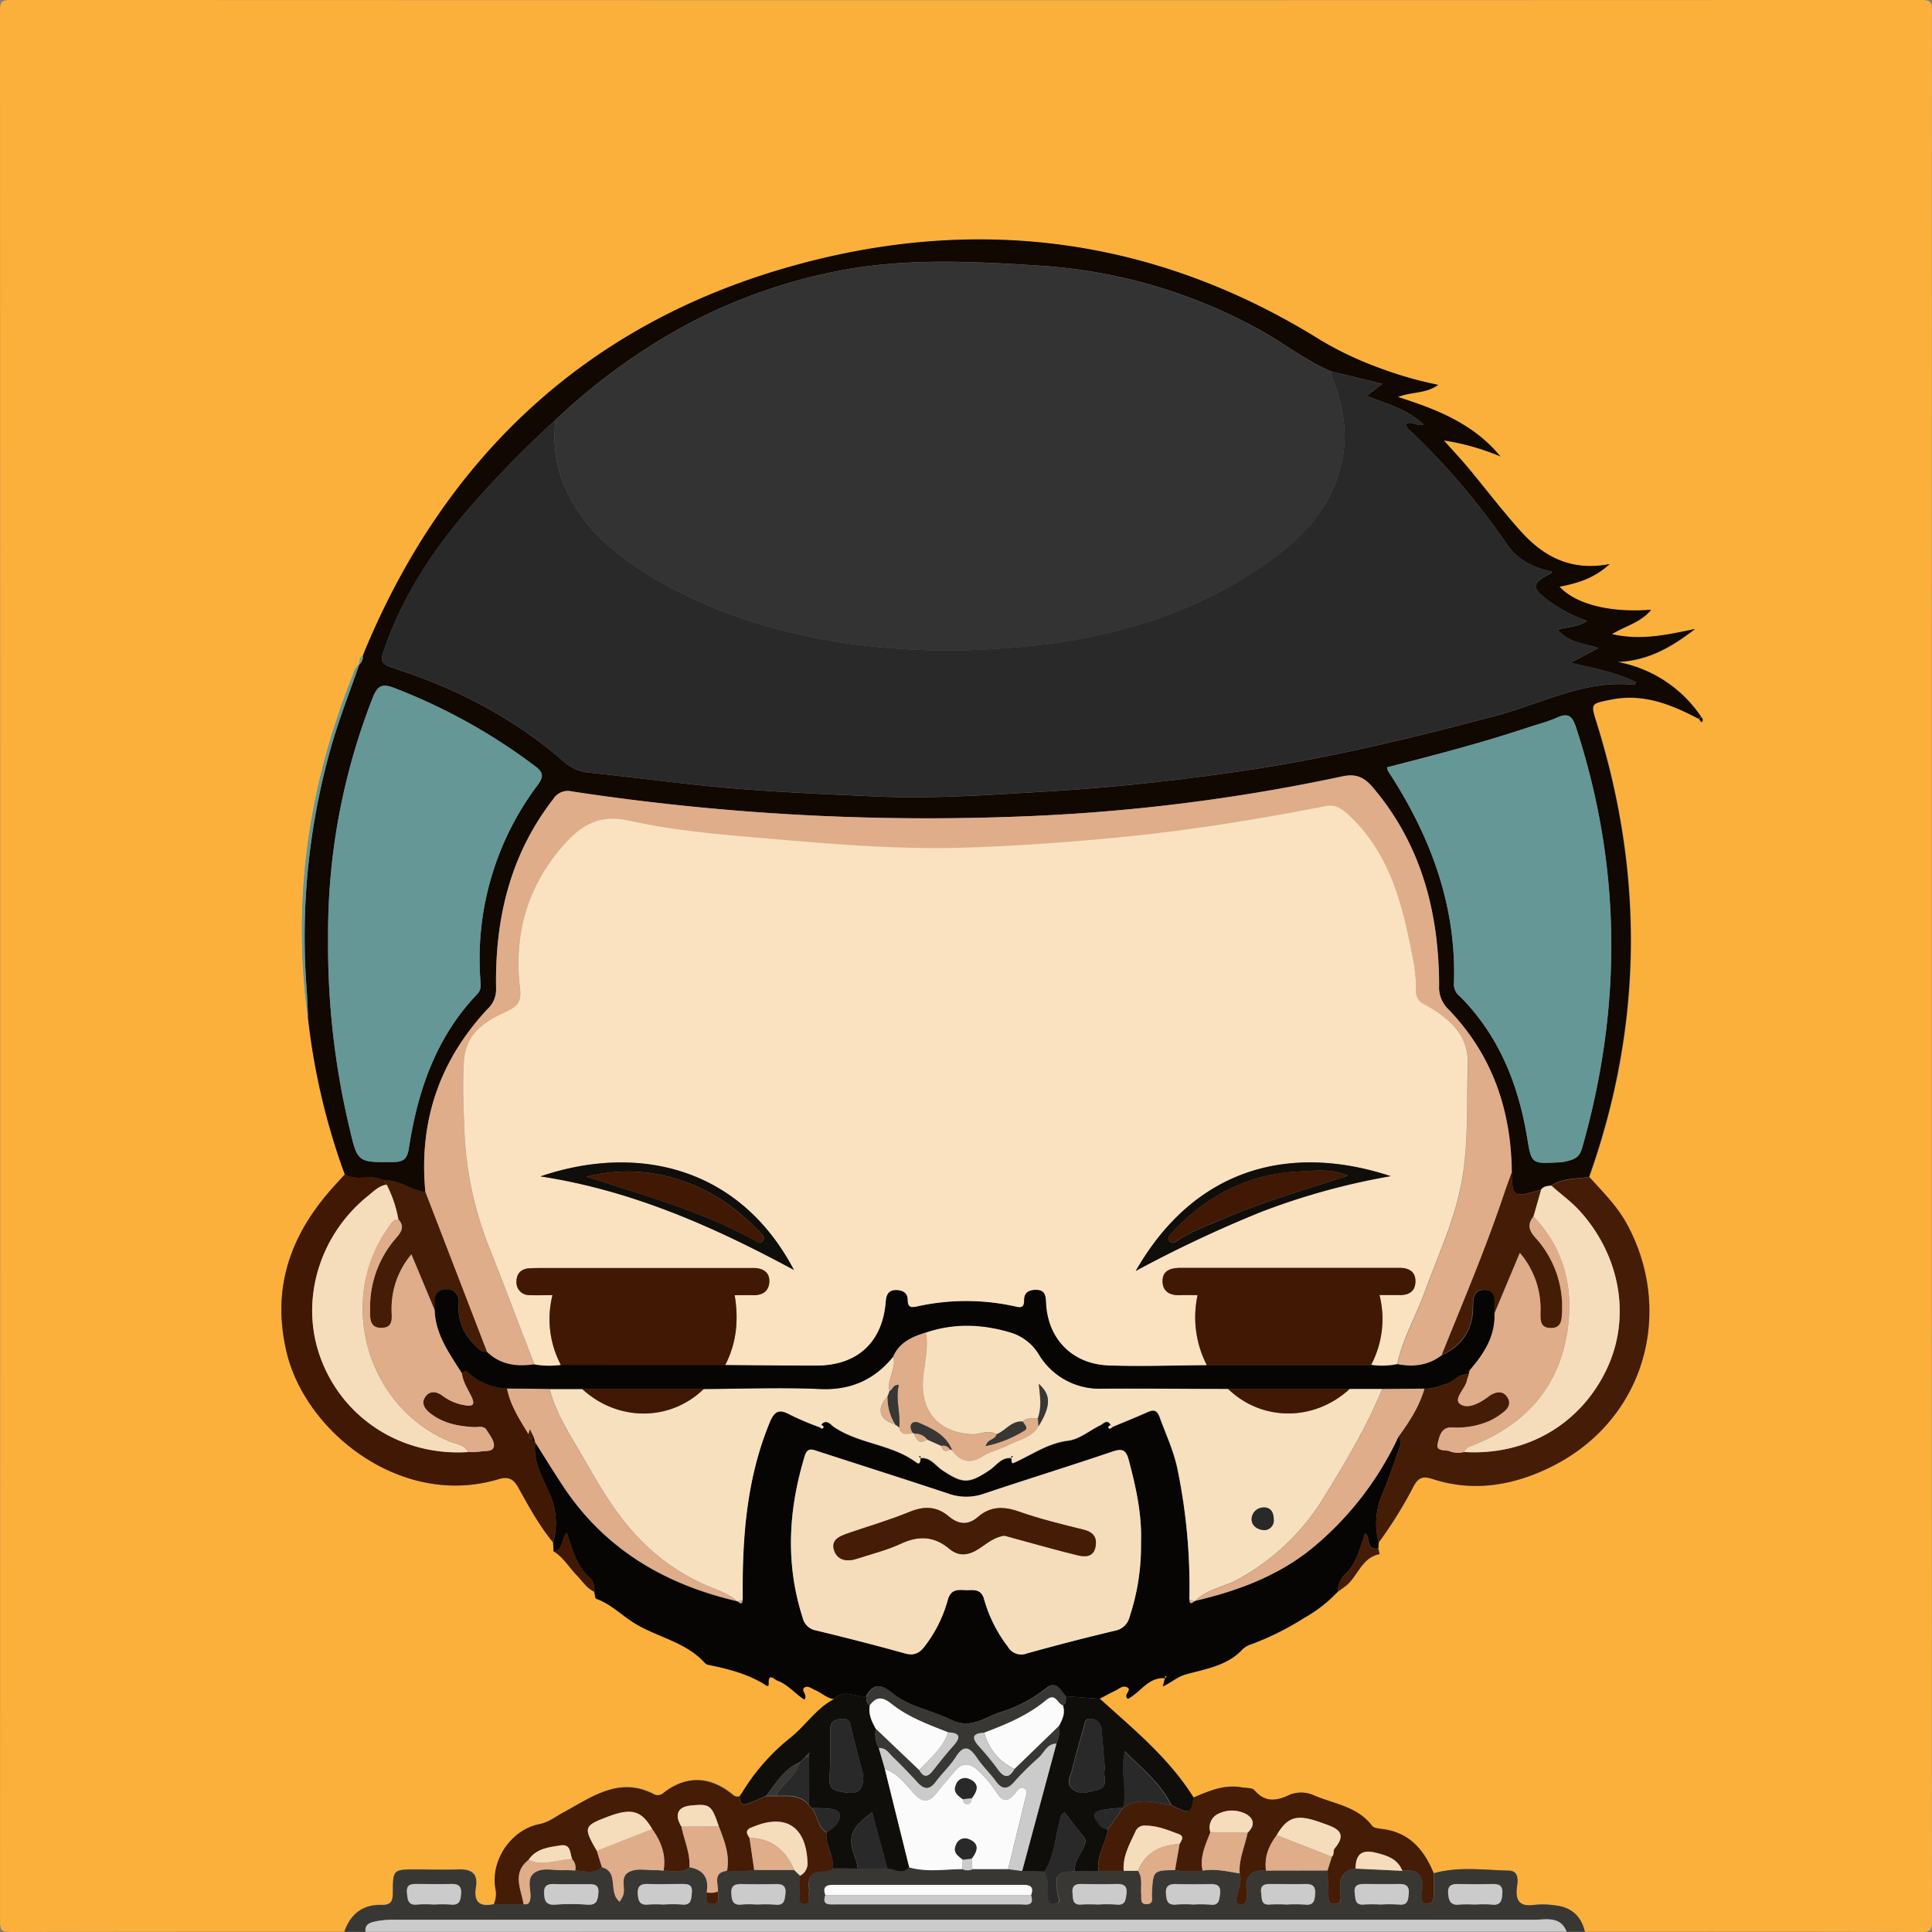
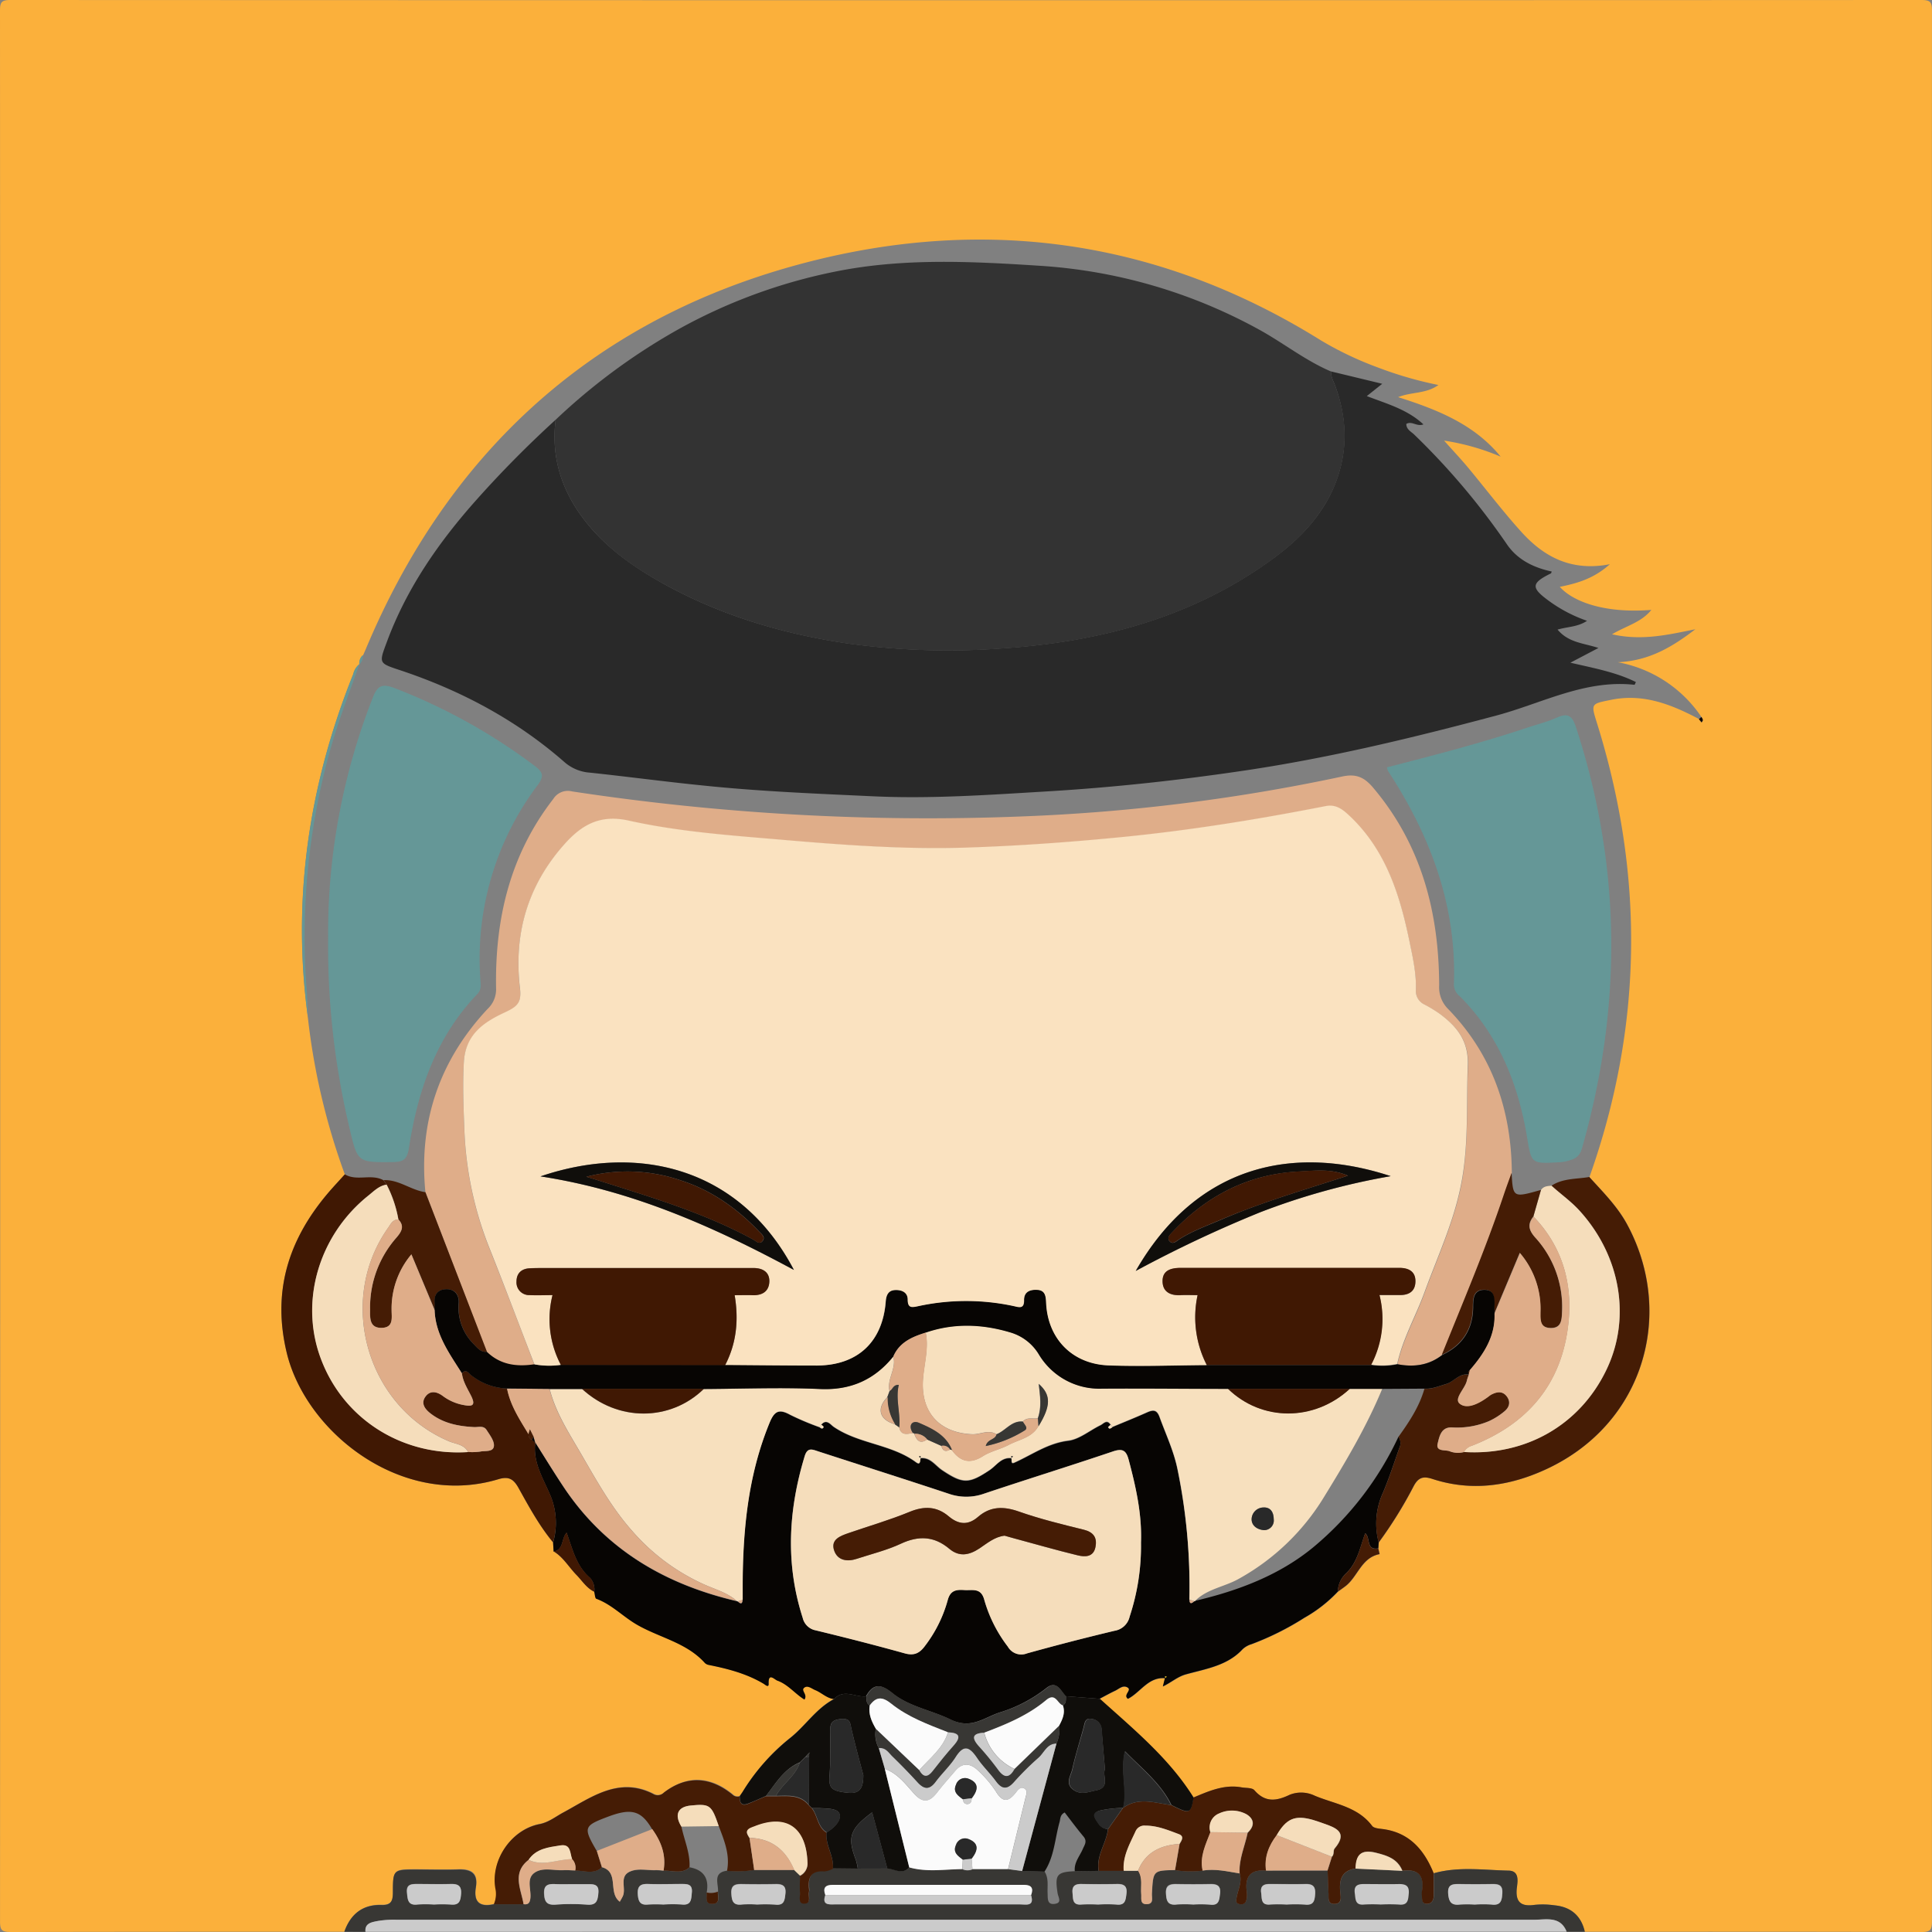
<svg xmlns="http://www.w3.org/2000/svg" id="Layer_1" data-name="Layer 1" viewBox="0 0 512.06 512.06">
  <rect x="0" y="0" width="512.06" height="512.06" fill="#808080" stroke="none" />
  <defs>
    <style>.cls-1{fill:#fbb03b;}.cls-2{fill:#383734;}.cls-3{fill:#cbcbcb;}.cls-4{fill:#110802;}.cls-5{fill:#070503;}.cls-6{fill:#401803;}.cls-7{fill:#451c05;}.cls-8{fill:#100e0b;}.cls-9{fill:#659797;}.cls-10{fill:#fbfbfb;}.cls-11{fill:#dfad89;}.cls-12{fill:#292929;}.cls-13{fill:#f5ddbb;}.cls-14{fill:#333;}.cls-15{fill:#f7e0be;}.cls-16{fill:#fecb00;}.cls-17{fill:#fae2c0;}</style>
  </defs>
  <title>team-member-alex</title>
  <path class="cls-1" d="M92,512.73c-29.46,0-58.93,0-88.39.07-2.39,0-2.87-.48-2.86-2.87Q.84,256.77.74,3.6C.73,1.22,1.21.73,3.6.74q253.17.11,506.33,0c2.38,0,2.87.48,2.86,2.86q-.11,253.17,0,506.33c0,2.38-.47,2.88-2.86,2.87-29.73-.1-59.46-.07-89.19-.07-1-4.31-3.73-6.63-8.08-7a21.72,21.72,0,0,0-5.18-.12c-3.94.6-5.24-1-4.72-4.79.24-1.76.52-4.23-2.21-4.28-6.62-.14-13.28-1.15-19.83.7-2.55-6.28-6.53-10.87-13.73-11.74-.9-.11-2.16-.22-2.6-.81-3.82-5.1-9.91-5.78-15.2-8a8.25,8.25,0,0,0-6.64-.26c-3.55,1.71-6.5,2.1-9.37-1.2-.62-.71-2.24-.55-3.41-.76-4.63-.83-8.69,1-12.78,2.71-6.49-10.41-15.87-18.06-24.81-26.14,1.39-.72,2.75-1.49,4.16-2.15,1-.49,2.12-1.58,3.29-.85s-1.3,2,.09,3c3.37-1.72,5.4-5.88,9.92-5.46l-.1-.06-.56,2.25c2.26-1.08,3.88-2.58,6.12-3.21,5.27-1.47,10.92-2.29,15-6.65a6,6,0,0,1,2.41-1.36,75.28,75.28,0,0,0,14-7,37.33,37.33,0,0,0,8.86-6.93c.63-.45,1.27-.9,1.89-1.36,3.4-2.5,4.3-7.67,9.18-8.6l-.34-1.49.1-1.6a113,113,0,0,0,9.24-14.89c1.28-2.39,2.61-2.73,5-1.94,8.8,2.88,17.58,2.27,26.16-.92,29.53-11,38.67-42.27,25.36-66.68-2.57-4.72-6.38-8.49-9.95-12.43,14.16-39.88,14.59-80,2-120.3-1.65-5.27-1.61-5.1,3.81-6.2,8.57-1.73,16,1.29,23.23,5.1l.67.84.26.06-.34,0c.71-.45.39-.93.06-1.42a34.08,34.08,0,0,0-22.17-14.53c8.54-.39,14.66-4.25,20.55-8.74C443,168.93,436,170.66,428,168.85c3.89-2.31,7.73-3.14,10.42-6.46-12.7,1-20.9-2.32-24.27-6.11,4.59-.93,9-2.16,13.27-6-10.28,2-17.56-2-23.55-8.67-4.9-5.43-9.33-11.28-14-16.9-1.9-2.28-3.94-4.44-6.39-7.19a61.83,61.83,0,0,1,15,4.25c-7-8.58-16.75-12.46-27.18-15.77,3.57-1.44,7.41-.84,10.67-3.22a100.61,100.61,0,0,1-16-4.63,90.2,90.2,0,0,1-15.11-7.18c-44.45-27.72-92.49-33.49-142-19.13-52.91,15.36-89.91,50.08-111.25,101.12l-.69,1.56,0-.09a2.87,2.87,0,0,0-.91,2.44l0-.09a4.76,4.76,0,0,0-1.66,2.65c-11.77,29.35-16.27,59.65-12,91.11A178.09,178.09,0,0,0,92.13,312c-1.59,1.78-3.24,3.51-4.77,5.34-10.24,12.25-14.47,25.82-10.64,41.88,5.06,21.17,30.52,41.29,56.11,33.58,2.77-.83,4,0,5.34,2.31,2.77,5,5.49,10,9.16,14.43l.14,2.38c2.54,1.52,4,4.11,6,6.15,1.53,1.57,2.7,3.55,4.8,4.54.18.62.2,1.67.55,1.8,4.05,1.49,7,4.67,10.65,6.8,6,3.5,13.23,4.77,18.11,10.21a2,2,0,0,0,1,.52c5.07,1.09,10.07,2.34,14.59,5,.39.23,1.37,1.13,1.32.06-.14-3.17,1.53-1.18,2.35-.88,2.8,1,4.67,3.55,7.14,5,.89-1.34-1.15-2.27-.08-3.12s2,.22,2.92.61c1.7.7,3,2.17,5,2.39-4.78,2.51-7.63,7.19-11.79,10.44a54.86,54.86,0,0,0-12.47,14.29l-.69,1,0,0a1.79,1.79,0,0,1-1.81-.36c-6-5-12.29-5.19-18.31-.59a2.26,2.26,0,0,1-2.82.33c-9.16-4.65-16.51,1-23.79,4.92-2.07,1.11-3.87,2.62-6.35,3.1-7.45,1.45-12.95,9.44-11.68,17a6.81,6.81,0,0,1-.4,4.22c-3.78.87-5.47-.48-4.81-4.45s-1.41-4.88-4.84-4.74c-3.71.14-7.44,0-11.15,0-5.89,0-6,.07-6,6,0,2.22-.34,3.49-3,3.4C96.82,505.48,93.63,508.08,92,512.73Z" transform="translate(-0.74 -0.74)" />
-   <path class="cls-2" d="M92,512.73c1.64-4.65,4.84-7.25,9.86-7.08,2.63.09,3-1.18,3-3.4,0-5.91.15-6,6-6,3.72,0,7.44.11,11.15,0,3.43-.13,5.47.9,4.84,4.74s1,5.32,4.81,4.45l7.87,0c1.14.15,1.6-.28,1.77-1.48.32-2.37-1.27-5.38,1.34-7,2.16-1.31,4.92-.4,7.41-.53,1.05-.05,2.11,0,3.17.07,2.39,0,4.93,1.09,7.08-.87,4.65,1.32,1.5,6.76,4.7,9.17.36-.67.64-1.09.83-1.54.87-2.08-1-5.09,1.77-6.41,2.16-1,4.67-.32,7-.42a16.7,16.7,0,0,1,2,.14c2.33-.13,4.82,1,6.9-.92,3.79.68,5.23,3,4.54,6.68.14,1.2-.58,3,1.45,3,2.35,0,1.47-2,1.56-3.26.12-2.13-1.46-5,2.41-5.52a27,27,0,0,0,7.21-.23l10.65,0,1.52,1.47c0,1.46-.1,2.93,0,4.38.07,1.09-.55,2.92,1.08,2.94,2,0,1-2,1.31-3.12a2.42,2.42,0,0,0,0-.79c-.34-3.06.6-4.91,4.11-4.63a6.46,6.46,0,0,0,2.24-.71l6.59.07,7.77,0c2,.13,4,1.78,5.84-.3,4.66,1.31,9.4.5,14.11.49a3.26,3.26,0,0,0,2.66,0l9.44,0,3.7.5,5.91.17c1.15,1.82.7,3.87.8,5.84.06,1.31-.15,3,1.88,2.72s.94-1.72.77-2.83c-.77-4.94-.22-5.62,4.62-5.84l6.3-.09,6.64,0h3.81c1.29,1.94.63,4.14.82,6.22.1,1.09-.41,2.69,1.49,2.62s1.29-1.68,1.34-2.74c.32-6.2.3-6.2,6.13-6.3a24.92,24.92,0,0,0,7.33.13c3.33-.55,6.55.23,9.79.76.7,2.31-.52,4.37-.85,6.54-.11.7-.21,1.33.65,1.55s1.65,0,1.91-.87a5.74,5.74,0,0,0,.17-2.34c-.58-4,.92-6,5.13-5.64l16.3,0c.07,2,.11,4,.23,5.94.07,1.22-.41,3,1.65,2.92s1.59-1.9,1.47-3.07c-.33-3.29.33-5.78,4.12-6.32l12.43.59c4.22-.53,5.81,1.38,5.12,5.46a5.06,5.06,0,0,0,0,1.2c.07.91-.06,2.06,1.24,2.11s1.85-1,1.88-2.12c.07-2,0-4,0-6,6.55-1.85,13.22-.84,19.83-.7,2.73.06,2.45,2.52,2.21,4.28-.51,3.81.78,5.38,4.72,4.79a21.72,21.72,0,0,1,5.18.12c4.35.41,7.1,2.73,8.08,7h-4.8c-1.69-4.21-5.46-3.15-8.58-3.15q-150.77-.08-301.55,0a25.63,25.63,0,0,0-5.16.36c-1.44.3-3.27.56-3.07,2.82ZM274,503c.72-1.92,0-2.69-2-2.69q-25.27,0-50.54,0c-2,0-2.71.78-2,2.7-.93,2.63.86,2.49,2.53,2.49h17.55c10.5,0,21,0,31.51,0C272.66,505.5,275,506.17,274,503Zm-158.21,2.49a38.69,38.69,0,0,1,4.38,0c2.24.26,2.59-.91,2.74-2.78.18-2.29-.9-2.72-2.82-2.66-2.92.08-5.85,0-8.77,0-1.59,0-3,.07-2.74,2.31.17,1.83.23,3.47,2.83,3.12A33.89,33.89,0,0,1,115.83,505.52Zm36.51-5.39c-1.46,0-2.93,0-4.39,0-1.79-.07-3.09.12-3,2.53.12,2.13.73,3.08,3,2.92a55.51,55.51,0,0,1,8.37,0c2.46.2,2.77-1.08,3-3,.24-2.55-1.36-2.43-3-2.42Zm24.27,5.39a39.05,39.05,0,0,1,4.78,0c2.68.33,2.58-1.45,2.75-3.2.23-2.29-1.27-2.23-2.81-2.23-2.92,0-5.85.08-8.77,0-2-.07-2.9.52-2.75,2.73.13,2,.67,3,2.82,2.71A35.62,35.62,0,0,1,176.61,505.52Zm24.88,0a42.36,42.36,0,0,1,4.78,0c2.35.27,2.47-1.16,2.66-2.87.23-2-.64-2.6-2.48-2.57q-4.58.09-9.17,0c-1.71,0-2.79.29-2.68,2.4s.43,3.36,2.9,3A30.78,30.78,0,0,1,201.48,505.52Zm90.36,0a39.33,39.33,0,0,1,4.78,0c2.36.29,2.48-1.14,2.69-2.85.24-2-.59-2.63-2.44-2.59-3.19.06-6.38.06-9.57,0-1.69,0-2.46.63-2.28,2.37.15,1.58-.08,3.32,2.45,3.06A42.79,42.79,0,0,1,291.84,505.52Zm25.22,0a34.48,34.48,0,0,1,4.38,0c2.39.31,2.45-1.19,2.66-2.87.25-2-.63-2.6-2.47-2.57q-4.58.09-9.17,0c-1.71,0-2.8.28-2.69,2.4s.42,3.36,2.9,3A35.26,35.26,0,0,1,317.06,505.52Zm24.76,0a43.73,43.73,0,0,1,4.78,0c2.27.25,2.6-1,2.71-2.81s-.52-2.68-2.44-2.63c-3.19.08-6.38,0-9.57,0-1.63,0-2.56.52-2.29,2.33.22,1.5-.14,3.36,2.43,3.09A41.84,41.84,0,0,1,341.82,505.52Zm24.89,0a43.61,43.61,0,0,1,4.78,0c2.38.26,2.47-1.18,2.62-2.91.17-2-.71-2.58-2.54-2.53-3.06.07-6.11,0-9.17,0-1.7,0-2.9.29-2.6,2.43.22,1.58.05,3.28,2.53,3A39.26,39.26,0,0,1,366.72,505.52Zm25,0a34.91,34.91,0,0,1,4.38,0c2.51.32,2.77-1.11,2.88-3.06.12-2.14-1-2.4-2.71-2.37q-4.39.08-8.77,0c-1.82,0-3.07.17-2.87,2.59.18,2.14.86,3.12,3.11,2.84A32.72,32.72,0,0,1,391.67,505.53Z" transform="translate(-0.74 -0.74)" />
+   <path class="cls-2" d="M92,512.73c1.64-4.65,4.84-7.25,9.86-7.08,2.63.09,3-1.18,3-3.4,0-5.91.15-6,6-6,3.72,0,7.44.11,11.15,0,3.43-.13,5.47.9,4.84,4.74s1,5.32,4.81,4.45l7.87,0c1.14.15,1.6-.28,1.77-1.48.32-2.37-1.27-5.38,1.34-7,2.16-1.31,4.92-.4,7.41-.53,1.05-.05,2.11,0,3.17.07,2.39,0,4.93,1.09,7.08-.87,4.65,1.32,1.5,6.76,4.7,9.17.36-.67.64-1.09.83-1.54.87-2.08-1-5.09,1.77-6.41,2.16-1,4.67-.32,7-.42a16.7,16.7,0,0,1,2,.14c2.33-.13,4.82,1,6.9-.92,3.79.68,5.23,3,4.54,6.68.14,1.2-.58,3,1.45,3,2.35,0,1.47-2,1.56-3.26.12-2.13-1.46-5,2.41-5.52a27,27,0,0,0,7.21-.23l10.65,0,1.52,1.47c0,1.46-.1,2.93,0,4.38.07,1.09-.55,2.92,1.08,2.94,2,0,1-2,1.31-3.12a2.42,2.42,0,0,0,0-.79c-.34-3.06.6-4.91,4.11-4.63a6.46,6.46,0,0,0,2.24-.71l6.59.07,7.77,0c2,.13,4,1.78,5.84-.3,4.66,1.31,9.4.5,14.11.49a3.26,3.26,0,0,0,2.66,0l9.44,0,3.7.5,5.91.17c1.15,1.82.7,3.87.8,5.84.06,1.31-.15,3,1.88,2.72s.94-1.72.77-2.83c-.77-4.94-.22-5.62,4.62-5.84l6.3-.09,6.64,0h3.81c1.29,1.94.63,4.14.82,6.22.1,1.09-.41,2.69,1.49,2.62s1.29-1.68,1.34-2.74c.32-6.2.3-6.2,6.13-6.3a24.92,24.92,0,0,0,7.33.13c3.33-.55,6.55.23,9.79.76.7,2.31-.52,4.37-.85,6.54-.11.7-.21,1.33.65,1.55s1.65,0,1.91-.87a5.74,5.74,0,0,0,.17-2.34c-.58-4,.92-6,5.13-5.64l16.3,0c.07,2,.11,4,.23,5.94.07,1.22-.41,3,1.65,2.92s1.59-1.9,1.47-3.07c-.33-3.29.33-5.78,4.12-6.32l12.43.59c4.22-.53,5.81,1.38,5.12,5.46a5.06,5.06,0,0,0,0,1.2c.07.91-.06,2.06,1.24,2.11s1.85-1,1.88-2.12c.07-2,0-4,0-6,6.55-1.85,13.22-.84,19.83-.7,2.73.06,2.45,2.52,2.21,4.28-.51,3.81.78,5.38,4.72,4.79a21.72,21.72,0,0,1,5.18.12c4.35.41,7.1,2.73,8.08,7h-4.8c-1.69-4.21-5.46-3.15-8.58-3.15q-150.77-.08-301.55,0a25.63,25.63,0,0,0-5.16.36c-1.44.3-3.27.56-3.07,2.82ZM274,503c.72-1.92,0-2.69-2-2.69q-25.27,0-50.54,0c-2,0-2.71.78-2,2.7-.93,2.63.86,2.49,2.53,2.49h17.55c10.5,0,21,0,31.51,0C272.66,505.5,275,506.17,274,503Zm-158.21,2.49a38.69,38.69,0,0,1,4.38,0c2.24.26,2.59-.91,2.74-2.78.18-2.29-.9-2.72-2.82-2.66-2.92.08-5.85,0-8.77,0-1.59,0-3,.07-2.74,2.31.17,1.83.23,3.47,2.83,3.12A33.89,33.89,0,0,1,115.83,505.52Zm36.51-5.39c-1.46,0-2.93,0-4.39,0-1.79-.07-3.09.12-3,2.53.12,2.13.73,3.08,3,2.92a55.51,55.51,0,0,1,8.37,0c2.46.2,2.77-1.08,3-3,.24-2.55-1.36-2.43-3-2.42Zm24.27,5.39a39.05,39.05,0,0,1,4.78,0c2.68.33,2.58-1.45,2.75-3.2.23-2.29-1.27-2.23-2.81-2.23-2.92,0-5.85.08-8.77,0-2-.07-2.9.52-2.75,2.73.13,2,.67,3,2.82,2.71A35.62,35.62,0,0,1,176.61,505.52Zm24.88,0a42.36,42.36,0,0,1,4.78,0c2.35.27,2.47-1.16,2.66-2.87.23-2-.64-2.6-2.48-2.57q-4.58.09-9.17,0c-1.71,0-2.79.29-2.68,2.4s.43,3.36,2.9,3A30.78,30.78,0,0,1,201.48,505.52Zm90.36,0a39.33,39.33,0,0,1,4.78,0c2.36.29,2.48-1.14,2.69-2.85.24-2-.59-2.63-2.44-2.59-3.19.06-6.38.06-9.57,0-1.69,0-2.46.63-2.28,2.37.15,1.58-.08,3.32,2.45,3.06A42.79,42.79,0,0,1,291.84,505.52Zm25.22,0a34.48,34.48,0,0,1,4.38,0c2.39.31,2.45-1.19,2.66-2.87.25-2-.63-2.6-2.47-2.57q-4.58.09-9.17,0c-1.71,0-2.8.28-2.69,2.4s.42,3.36,2.9,3A35.26,35.26,0,0,1,317.06,505.52Zm24.76,0a43.73,43.73,0,0,1,4.78,0c2.27.25,2.6-1,2.71-2.81s-.52-2.68-2.44-2.63c-3.19.08-6.38,0-9.57,0-1.63,0-2.56.52-2.29,2.33.22,1.5-.14,3.36,2.43,3.09A41.84,41.84,0,0,1,341.82,505.52Zm24.89,0a43.61,43.61,0,0,1,4.78,0A39.26,39.26,0,0,1,366.72,505.52Zm25,0a34.91,34.91,0,0,1,4.38,0c2.51.32,2.77-1.11,2.88-3.06.12-2.14-1-2.4-2.71-2.37q-4.39.08-8.77,0c-1.82,0-3.07.17-2.87,2.59.18,2.14.86,3.12,3.11,2.84A32.72,32.72,0,0,1,391.67,505.53Z" transform="translate(-0.74 -0.74)" />
  <path class="cls-3" d="M97.59,512.73c-.21-2.26,1.63-2.52,3.07-2.82a25.63,25.63,0,0,1,5.16-.36q150.77,0,301.55,0c3.12,0,6.89-1.06,8.58,3.15Z" transform="translate(-0.74 -0.74)" />
-   <path class="cls-4" d="M97.54,172.91c21.33-51,58.34-85.77,111.25-101.12,49.49-14.37,97.54-8.59,142,19.13a90.2,90.2,0,0,0,15.11,7.18,100.61,100.61,0,0,0,16,4.63c-3.25,2.39-7.1,1.78-10.67,3.22,10.43,3.3,20.17,7.19,27.18,15.77a61.83,61.83,0,0,0-15-4.25c2.45,2.75,4.49,4.91,6.39,7.19,4.69,5.62,9.13,11.47,14,16.9,6,6.65,13.27,10.67,23.55,8.67-4.23,3.89-8.68,5.11-13.27,6,3.37,3.79,11.57,7.1,24.27,6.11-2.69,3.32-6.53,4.16-10.42,6.46,8,1.82,14.94.08,22.05-1.36-5.9,4.49-12,8.35-20.55,8.74a34.08,34.08,0,0,1,22.17,14.53l-.66.54c-7.28-3.81-14.66-6.83-23.23-5.1-5.42,1.09-5.46.92-3.81,6.2,12.6,40.32,12.17,80.42-2,120.3-3.39.58-7,.26-10,2.3-1,.09-2.11.13-2.79,1.13-7.4,2.09-7.4,2.09-7.76-4.47-.11-16.62-5.15-31.37-16.85-43.45a8.08,8.08,0,0,1-2.41-6.28c-.06-19.43-4.7-37.34-17.62-52.55-2.41-2.84-4.62-3.58-8.14-2.81A496.55,496.55,0,0,1,271,217.15a627.77,627.77,0,0,1-118.61-6.6,4.55,4.55,0,0,0-5,2c-11.48,14.78-15.47,31.83-15.16,50.14a7.1,7.1,0,0,1-2.26,5.52q-19.16,20.54-16.47,48.56c-3.85-.54-7-3.39-11.11-3.16-3.22-1.81-7.05.34-10.26-1.57a178.13,178.13,0,0,1-9.75-41.48c-.11-2.38-.16-4.78-.33-7.17a183.61,183.61,0,0,1,6.82-65.94c2.07-7,4.74-13.78,7.13-20.67l0,.09a2.74,2.74,0,0,0,.91-2.44l0,.09ZM148,112a287.24,287.24,0,0,0-20.76,21c-10.11,11.31-18.62,23.53-23.94,37.85-2.11,5.68-2.24,5.64,3.31,7.48,16.21,5.38,31,13.24,43.91,24.56a11.41,11.41,0,0,0,6.55,2.65c10,1.06,20,2.36,30,3.41,15.06,1.57,30.18,2.17,45.28,2.87,15.27.71,30.55-.39,45.83-1.3,17.76-1.05,35.38-3,53-5.62,22.36-3.35,44.26-8.65,66.08-14.47,12.1-3.23,23.53-9.61,36.69-8.17.08,0,.19-.36.38-.73-5.39-2.65-11.2-3.69-17.36-5.13l7.43-3.9c-3.9-1.31-7.89-1.35-10.83-4.87,2.73-.79,5.32-.67,7.81-2.33a38.11,38.11,0,0,1-9.72-5c-5.2-3.72-5.23-4.92.13-7.56.09,0,.12-.23.24-.5-4.81-1-9.08-3.1-11.89-7.22a187.9,187.9,0,0,0-24.68-29.2c-.79-.76-2-1.32-2-2.73,1.46-.91,2.8.8,4.53.12-4.28-4-9.61-5.43-15-7.5l4.13-3.25-13.54-3.27c-6.9-2.92-12.75-7.66-19.28-11.21a138.54,138.54,0,0,0-58-16.83c-18.15-1.17-36.3-2.1-54.35,1.58a143.91,143.91,0,0,0-40.94,15A163.56,163.56,0,0,0,148,112ZM87.7,249.56a208.73,208.73,0,0,0,5.63,50c2.17,9.34,2.17,9.23,11.49,9.16,2.78,0,3.83-.73,4.28-3.65,2.35-15.25,7.22-29.46,18.17-40.91,1.11-1.16.87-2.45.78-3.74a76.57,76.57,0,0,1,15.26-51.72c1.74-2.36,1.23-3.45-.88-5a153.12,153.12,0,0,0-37.24-20.65c-3.34-1.26-4.47-.46-5.7,2.69A171.08,171.08,0,0,0,87.7,249.56Zm280.65-45.45a4.37,4.37,0,0,0,.29,1c11.26,17.21,18.24,35.74,17.46,56.66a4,4,0,0,0,1.59,3.07c10.27,10.32,15.42,23.11,17.78,37.2,1.2,7.16,1.08,7.18,8.31,6.79a10.43,10.43,0,0,0,2-.25c1.91-.48,3.53-.86,4.25-3.4,10.69-37.39,10.55-74.57-1.56-111.63-.94-2.87-2-4-5-2.62-2.54,1.13-5.27,1.81-7.92,2.7C393.3,197.67,380.84,200.91,368.35,204.11Z" transform="translate(-0.74 -0.74)" />
  <path class="cls-5" d="M221.79,451.08c-1.94-.22-3.27-1.69-5-2.39-.95-.39-2-1.36-2.92-.61s1,1.78.08,3.12c-2.47-1.5-4.34-4-7.14-5-.83-.3-2.49-2.29-2.35.88,0,1.07-.94.17-1.32-.06-4.52-2.7-9.52-4-14.59-5a2,2,0,0,1-1-.52c-4.88-5.44-12.13-6.71-18.11-10.21-3.64-2.13-6.6-5.31-10.65-6.8-.36-.13-.38-1.18-.55-1.8a4.62,4.62,0,0,0-1.1-3.71c-3.68-3.12-4.63-7.58-6.23-12-1.43,1.63-.72,4.55-3.44,5l-.14-2.38a18.88,18.88,0,0,0-.64-12.29c-1.89-4.56-4.79-8.91-4.08-14.24,2.48,3.91,4.89,7.86,7.45,11.72,11,16.58,26.85,25.88,45.89,30.33l.33.11c.65.57,1.21.87,1.26-.4,0-.93,0-1.86,0-2.78,0-15.12,1.29-30,7.15-44.21,1.32-3.21,2.61-3.65,5.49-2.06a73.86,73.86,0,0,0,7.7,3.25c.39.24.8.71,1.13,0,0-.1-.41-.42-.64-.64,1.41-1.66,2.48,0,3.33.58,6.67,4.54,15.27,4.54,21.81,9.38,1.27.94,1-.56,1.22-1.13l-.1.07c2.69-.33,4,2,5.82,3.18,5.46,3.65,7.06,3.65,12.53,0,1.82-1.21,3.13-3.51,5.82-3.18l-.1-.07c.33.41-.22,1.74.85,1.26,4.69-2.09,8.86-5.16,14.29-5.83,3-.37,5.68-2.72,8.55-4.1.8-.39,1.69-1.66,2.66-.17-.22.22-.68.54-.64.63.32.72.74.25,1.13,0,3.06-1.28,6.15-2.52,9.18-3.87,1.6-.71,2.6-.79,3.33,1.22,1.67,4.61,3.79,9,4.77,13.92A154.92,154.92,0,0,1,316,424.74c.05,1.26.61,1,1.26.41l.21,0,.14-.15c11.39-2.67,22.35-6.83,31.31-14.26a84.52,84.52,0,0,0,22.48-29.23,3,3,0,0,1,.23,3c-1.44,4-2.7,8-4.37,11.9a19.53,19.53,0,0,0-1.11,13.1l-.1,1.6c-3.35.59-2-2.88-3.48-4-1.34,3.73-2.09,7.78-5.05,10.61a6.82,6.82,0,0,0-2.19,4.84,37.33,37.33,0,0,1-8.86,6.93,75.28,75.28,0,0,1-14,7,6,6,0,0,0-2.41,1.36c-4,4.36-9.7,5.18-15,6.65-2.24.62-3.86,2.13-6.12,3.21l.56-2.25.46-.39-.48-.06.12.52c-4.52-.42-6.55,3.73-9.92,5.46-1.39-1.05,1.15-2.26-.09-3s-2.25.36-3.29.85c-1.41.66-2.78,1.43-4.16,2.15l-9-.69c-1.35-1.46-2.35-4.24-5-2.23a37.59,37.59,0,0,1-12.17,6.45c-4.37,1.32-7.73,4.72-13.43,1.93-5-2.45-10.91-3.38-15.38-7-3-2.44-5-2.56-6.92.89C227.51,450.68,224.41,448.22,221.79,451.08Zm81.36-41.52c.28-7.55-1.37-14.8-3.29-22-.66-2.48-1.64-3-4.17-2.14-11.36,3.84-22.81,7.39-34.18,11.2a14.06,14.06,0,0,1-9.34,0c-11.51-3.82-23.06-7.48-34.59-11.23-1.59-.52-2.84-1.12-3.58,1.3-4.31,14.24-5.14,28.47-.52,42.81a4.36,4.36,0,0,0,3.46,3.33c7.9,1.92,15.78,3.92,23.6,6.1,2.5.7,3.95-.05,5.37-2a35.44,35.44,0,0,0,6-12.08c.68-2.64,2.26-2.85,4.4-2.7s4.44-.72,5.3,2.6a36.94,36.94,0,0,0,6.25,12.41,4.08,4.08,0,0,0,5.05,1.78q11.56-3.18,23.23-6a4.88,4.88,0,0,0,4-3.77A59.33,59.33,0,0,0,303.14,409.56Z" transform="translate(-0.74 -0.74)" />
  <path class="cls-6" d="M142.61,383c-.71,5.33,2.19,9.68,4.08,14.24a18.88,18.88,0,0,1,.64,12.29c-3.67-4.42-6.39-9.46-9.16-14.43-1.31-2.35-2.57-3.14-5.34-2.31-25.59,7.71-51.05-12.4-56.11-33.58-3.84-16.06.39-29.63,10.64-41.88,1.53-1.83,3.18-3.56,4.77-5.34,3.21,1.91,7-.24,10.26,1.57l.81,1.16c-2,.29-3.3,1.67-4.73,2.81C85.08,328.19,80,346,86,361.33c6.12,15.73,21.58,25.38,38.86,24.25a16,16,0,0,0,3.13-.1c1.33-.3,3.53.2,3.68-1.51.12-1.35-1.1-2.89-1.94-4.22s-2.18-.71-3.33-.77c-4.19-.22-8.2-1-11.6-3.67-1.49-1.17-2.55-2.69-1.25-4.44s3.12-1.23,4.61-.11a13.13,13.13,0,0,0,5.83,2.43c2,.36,2.79-.06,1.75-2.25-1-2-2.27-3.92-2.56-6.23,1.19-1.29,1.8.05,2.56.59a16.11,16.11,0,0,0,9.41,3.44c.87,4.52,3.38,8.27,5.7,12.1a1.52,1.52,0,0,0,.86,1.53l.92.72Z" transform="translate(-0.74 -0.74)" />
  <path class="cls-7" d="M366.14,409.56a19.53,19.53,0,0,1,1.11-13.1c1.67-3.87,2.93-7.92,4.37-11.9a3,3,0,0,0-.23-3c2.84-3.95,5.53-8,6.88-12.73,2,.12,3.84-.7,5.73-1.25,2.1-.61,3.48-2.94,6-2.46-.16.51-.37,1-.49,1.52-.48,2.21-3.63,4.86-1.81,6.19,2.06,1.5,5.29-.3,7.6-2a5.09,5.09,0,0,1,.65-.46c1.56-.83,3.1-1.05,4.24.6,1,1.47.47,2.88-.79,3.87a18.2,18.2,0,0,1-4,2.53,21.68,21.68,0,0,1-9.76,1.68c-3-.16-3.42,2.45-3.87,4.26-.54,2.16,1.84,1.69,3.05,2a6,6,0,0,0,3.92.26c16.43,1,30.71-7.18,37.74-21.7,6.65-13.74,3.83-30.24-7.09-42.26-2.26-2.49-5-4.38-7.43-6.62,3.06-2,6.65-1.71,10-2.3,3.57,3.94,7.37,7.72,9.95,12.43,13.31,24.41,4.18,55.7-25.36,66.68-8.59,3.19-17.36,3.8-26.16.92-2.42-.79-3.75-.45-5,1.94A113,113,0,0,1,366.14,409.56Z" transform="translate(-0.74 -0.74)" />
  <path class="cls-7" d="M200.64,496.36a27,27,0,0,1-7.21.23c.84-4.24-.72-8-2.19-11.86-1.92-5.63-2.35-5.95-7.44-5.45-3.44.34-4.37,2.46-2.45,5.59.74,3.59,2.34,7,2.14,10.77-2.08,1.93-4.58.79-6.91.92.76-4.15-.58-7.73-3-11-2.87-4.93-5.46-5.67-11.67-3.33-6.51,2.45-6.64,2.84-3,9.1l1.35,4.33c-2.16,2-4.69.84-7.08.87a3.3,3.3,0,0,0-.82-3c-.62-1.59-.27-4.1-3.13-3.64-3.14.5-6.4.83-8.43,3.83-4.44,3.46-2,7.7-1.31,11.73l-7.87,0a6.81,6.81,0,0,0,.4-4.22c-1.27-7.54,4.23-15.53,11.68-17,2.48-.48,4.28-2,6.35-3.1,7.28-3.92,14.62-9.58,23.79-4.92a2.26,2.26,0,0,0,2.82-.33c6-4.6,12.29-4.38,18.31.59a1.79,1.79,0,0,0,1.81.36c0,1.56.28,2.75,2.25,2,1.58-.64,3.13-1.36,4.7-2h2.63c3.15,0,6.4-.47,8.74,2.4l.84.85c1.54,2,1.47,5,3.9,6.41-.43,3.35,2,6.22,1.66,9.55a6.45,6.45,0,0,1-2.24.71c-3.51-.28-4.45,1.56-4.11,4.63a2.42,2.42,0,0,1,0,.79c-.26,1.14.72,3.15-1.31,3.12-1.63,0-1-1.85-1.08-2.94-.09-1.45,0-2.92,0-4.38a3.6,3.6,0,0,0,2-3.59c-.34-9.31-5.68-12.88-14.11-9.47a10.91,10.91,0,0,0-1.1.44c-1.45.78-.68,1.71-.15,2.61Z" transform="translate(-0.74 -0.74)" />
  <path class="cls-7" d="M380.72,497.21c0,2,.06,4,0,6,0,1.16-.56,2.17-1.88,2.12s-1.18-1.2-1.24-2.11a5.06,5.06,0,0,1,0-1.2c.69-4.08-.91-6-5.12-5.46-1.3-3.15-3.94-4-7-4.78-4-1-5.33.57-5.4,4.19-3.79.54-4.45,3-4.12,6.32.12,1.18.53,3-1.47,3.07s-1.57-1.7-1.65-2.92c-.12-2-.16-4-.23-5.94l1.16-3.64c.69-.59.31-1.67.73-2.16,3.61-4.26.46-5.47-2.88-6.63-1-.35-2-.71-3-1-4.64-1.29-6.91-.3-9.45,4.07-2.12,2.78-3.34,5.83-2.84,9.4-4.21-.39-5.71,1.64-5.13,5.64a5.74,5.74,0,0,1-.17,2.34c-.26.9-1.06,1.08-1.91.87s-.76-.85-.65-1.55c.33-2.17,1.55-4.23.85-6.54-.23-3.79,1.4-7.21,2.13-10.81,1.91-1.76,1.81-3.61-.31-4.88a8.09,8.09,0,0,0-7.26-.2,4,4,0,0,0-2.3,4.95c-1.24,3.28-2.88,6.48-2.06,10.18a24.92,24.92,0,0,1-7.33-.13l1.2-6.93c.55-.92,1.35-2-.19-2.6-2.85-1.06-5.69-2.28-8.84-2.25a2.54,2.54,0,0,0-2.6,1.46c-1.52,3.36-3.46,6.6-3.16,10.51l-6.64,0c-.71-4,2-7.29,2.48-11.07l3.95-5.59,0,0c4.09-3,8.46-1.33,12.77-.77,4.86,2.46,5.16,2.36,5.86-2,4.09-1.7,8.15-3.55,12.78-2.71,1.17.21,2.79.05,3.41.76,2.87,3.3,5.83,2.9,9.37,1.2a8.25,8.25,0,0,1,6.64.26c5.29,2.21,11.38,2.89,15.2,8,.44.59,1.7.7,2.6.81C374.19,486.34,378.17,490.93,380.72,497.21Z" transform="translate(-0.74 -0.74)" />
  <path class="cls-8" d="M294.39,485.53c-.43,3.78-3.18,7-2.48,11.07l-6.3.09c-.25-2.31,1.31-4,2.12-5.89.45-1.07,1.24-2,.2-3.28-1.75-2.09-3.38-4.29-5-6.4-1.29.67-1.11,1.67-1.36,2.54-1.25,4.4-1.38,9.15-4,13.14l-5.91-.17,9.1-33.8a9.1,9.1,0,0,0,.7-4.72c.9-1.69,1.7-3.4,1-5.39,1-.57.73-1.54.82-2.41l9,.69c8.94,8.08,18.32,15.74,24.81,26.14-.7,4.35-1,4.45-5.86,2-2.79-5.72-7.7-9.54-12.3-14.24-1.32,5.37.7,10.24-.47,15l0,0a33.07,33.07,0,0,0-5.51.57c-3,.55-2.2,1.89-1.08,3.48A3.21,3.21,0,0,0,294.39,485.53Zm-.79-15.88c-.32-3.67-.62-7.21-.93-10.75a2.9,2.9,0,0,0-2.65-2.57c-1.68-.36-1.79,1-2.09,2.2-1,3.7-2.16,7.34-3,11.07-.37,1.75-2,3.77.23,5.47,2,1.51,4,.6,6,.2C295.18,474.52,292.81,471.44,293.6,469.65Z" transform="translate(-0.74 -0.74)" />
  <path class="cls-8" d="M203.76,476.73c-1.56.68-3.11,1.4-4.69,2-2,.79-2.28-.4-2.25-2l0,0,.69-1A54.86,54.86,0,0,1,210,461.52c4.17-3.25,7-7.93,11.79-10.44,2.63-2.86,5.72-.4,8.56-.75.06.9-.07,1.87.9,2.42-.38,2.3.51,4.27,1.63,6.18a7.62,7.62,0,0,0,.77,5.13l1.6,5.5,6.48,26.11c-1.85,2.07-3.88.43-5.84.3l-4-14.88c-5.92,4.37-6.63,6.62-4.32,12.59a15,15,0,0,1,.51,2.31l-6.59-.07c.32-3.34-2.08-6.2-1.66-9.55,1.92-1.11,3.9-3.06,3.41-4.84-.43-1.54-3.36-1.45-5.31-1.57-.66,0-1.33,0-2,0l-.84-.85q0-6.38.06-12.76,0-.38,0-.76l.26-.41-.39.3-.75.81,0,0-.77.77,0,0-.76.76,0,0C208.5,469.6,206.36,473.4,203.76,476.73Zm25.8-5.5c-1-3.71-2.14-7.92-3.14-12.18-.38-1.61-.22-2.95-2.8-2.7-2.41.23-2.87,1.09-2.84,3.15,0,3.86.13,7.74-.17,11.57-.29,3.6.4,4.4,5,4.84C228.78,476.2,229.55,474.41,229.56,471.23Z" transform="translate(-0.74 -0.74)" />
  <path class="cls-9" d="M96,176.73c-2.39,6.88-5.06,13.69-7.13,20.67a183.61,183.61,0,0,0-6.82,65.94c.17,2.39.22,4.78.33,7.17-4.31-31.47.2-61.77,12-91.12A4.76,4.76,0,0,1,96,176.73Z" transform="translate(-0.74 -0.74)" />
  <path class="cls-6" d="M147.47,411.91c2.72-.45,2-3.36,3.44-5,1.6,4.39,2.55,8.85,6.23,12a4.62,4.62,0,0,1,1.1,3.71c-2.09-1-3.26-3-4.8-4.54C151.44,416,150,413.43,147.47,411.91Z" transform="translate(-0.74 -0.74)" />
  <path class="cls-7" d="M355.31,422.6a6.82,6.82,0,0,1,2.19-4.84c3-2.84,3.71-6.89,5.05-10.61,1.5,1.13.14,4.6,3.48,4l.34,1.49c-4.88.93-5.78,6.09-9.18,8.6C356.57,421.7,355.94,422.14,355.31,422.6Z" transform="translate(-0.74 -0.74)" />
  <path class="cls-9" d="M96.88,174.38a2.74,2.74,0,0,1-.91,2.44A2.87,2.87,0,0,1,96.88,174.38Z" transform="translate(-0.74 -0.74)" />
  <path class="cls-9" d="M97.54,172.91l-.69,1.55Z" transform="translate(-0.74 -0.74)" />
  <path class="cls-4" d="M451.62,192.18l.34,0-.26-.07Z" transform="translate(-0.74 -0.74)" />
  <path class="cls-4" d="M451.68,190.76c.33.49.65,1-.06,1.42l.08,0-.68-.83Z" transform="translate(-0.74 -0.74)" />
  <path class="cls-7" d="M197.53,475.81l-.69,1Z" transform="translate(-0.74 -0.74)" />
  <path class="cls-10" d="M241.73,495.68l-6.48-26.11c3.44,1.21,5.53,4.11,7.81,6.62s4.1,2.15,6-.33c1.55-2,3.22-3.87,4.85-5.78,2-2.38,4.19-1.94,6.13,0a29.38,29.38,0,0,1,4.62,5.43c1.76,2.94,3.28,2.92,5.27.37.52-.67,1.22-1.73,2.26-1.15s.54,1.62.33,2.52l-4.61,18.88-9.44,0-.22-2.82c1.65-2.1,2.1-4.09-.95-5.21a2.5,2.5,0,0,0-3.22,1.63c-.88,2,.55,2.88,1.82,3.86l-.1,2.54C251.13,496.18,246.39,497,241.73,495.68Zm14.21-18.05c.11.66.37,1.24,1.13,1.26,1,0,1.16-.74,1.21-1.53,1.65-2.1,2.11-4.09-.95-5.21a2.5,2.5,0,0,0-3.22,1.63C253.24,475.74,254.66,476.66,255.94,477.63Z" transform="translate(-0.74 -0.74)" />
  <path class="cls-3" d="M267.94,496.14l4.61-18.88c.22-.89.65-2-.33-2.52s-1.74.48-2.26,1.15c-2,2.56-3.51,2.58-5.27-.37a29.38,29.38,0,0,0-4.62-5.43c-1.95-1.94-4.1-2.38-6.13,0-1.63,1.91-3.3,3.8-4.85,5.78-1.93,2.47-3.63,3-6,.33s-4.36-5.42-7.81-6.62l-1.6-5.5c1.76-.25,2.57,1.19,3.56,2.15,2.29,2.23,4.53,4.51,6.68,6.88,1.75,1.92,3.18,2.05,4.82-.15s3.78-4.18,5.27-6.52c2.17-3.42,3.72-2.74,5.67.15,1.49,2.2,3.46,4.06,5,6.2s2.9,2.38,4.75.32a74.92,74.92,0,0,1,6.51-6.48c1.53-1.33,2.26-3.74,4.8-3.78l-9.1,33.8Z" transform="translate(-0.74 -0.74)" />
  <path class="cls-11" d="M160.29,495.63l-1.35-4.33,14.68-5.77c2.37,3.31,3.71,6.9,3,11a16.53,16.53,0,0,0-2-.14c-2.35.1-4.87-.61-7,.42-2.79,1.32-.9,4.33-1.77,6.41-.19.45-.46.87-.83,1.54C161.79,502.39,164.94,496.94,160.29,495.63Z" transform="translate(-0.74 -0.74)" />
-   <path class="cls-11" d="M191.23,484.73c1.47,3.82,3,7.62,2.19,11.86-3.86.5-2.28,3.38-2.4,5.51a5,5,0,0,1-3,.22c.69-3.73-.74-6-4.54-6.68.2-3.77-1.4-7.19-2.14-10.77Z" transform="translate(-0.74 -0.74)" />
  <path class="cls-10" d="M219.5,503c-.72-1.92,0-2.7,2-2.7q25.27,0,50.54,0c2,0,2.71.77,2,2.69Z" transform="translate(-0.74 -0.74)" />
  <path class="cls-3" d="M219.5,503H274c1,3.14-1.38,2.47-2.93,2.47-10.5,0-21,0-31.51,0H222C220.36,505.53,218.57,505.67,219.5,503Z" transform="translate(-0.74 -0.74)" />
-   <path class="cls-12" d="M277.55,496.81c2.61-4,2.74-8.74,4-13.14.25-.87.07-1.88,1.36-2.54,1.65,2.11,3.28,4.31,5,6.4,1,1.24.25,2.2-.2,3.28-.8,1.93-2.37,3.59-2.12,5.89-4.84.22-5.39.9-4.61,5.84.17,1.11,1.16,2.55-.77,2.83s-1.81-1.41-1.88-2.72C278.26,500.68,278.71,498.63,277.55,496.81Z" transform="translate(-0.74 -0.74)" />
  <path class="cls-11" d="M336.27,496.52c-.5-3.57.72-6.62,2.84-9.4l14.62,5.73-1.16,3.64Z" transform="translate(-0.74 -0.74)" />
  <path class="cls-11" d="M331.39,486.47c-.73,3.6-2.36,7-2.13,10.81-3.24-.53-6.47-1.31-9.79-.76-.83-3.7.81-6.9,2.06-10.18Z" transform="translate(-0.74 -0.74)" />
  <path class="cls-13" d="M199.39,487.85c-.53-.9-1.3-1.83.15-2.61a10.91,10.91,0,0,1,1.1-.44c8.43-3.41,13.77.16,14.11,9.47a3.6,3.6,0,0,1-2,3.59l-1.52-1.47C209.05,491.13,205.3,488,199.39,487.85Z" transform="translate(-0.74 -0.74)" />
  <path class="cls-13" d="M298.56,496.57c-.3-3.91,1.63-7.15,3.16-10.51a2.54,2.54,0,0,1,2.6-1.46c3.15,0,6,1.19,8.84,2.25,1.54.57.75,1.68.19,2.6-5,.35-9,2.18-11,7.13Z" transform="translate(-0.74 -0.74)" />
  <path class="cls-12" d="M228.12,496a15,15,0,0,0-.51-2.31c-2.32-6-1.61-8.23,4.32-12.59l4,14.88Z" transform="translate(-0.74 -0.74)" />
  <path class="cls-11" d="M302.36,496.58c2-5,6-6.78,11-7.13l-1.2,6.93c-5.83.1-5.8.1-6.13,6.3-.05,1.06.55,2.68-1.34,2.74s-1.39-1.53-1.49-2.62C303,500.72,303.65,498.52,302.36,496.58Z" transform="translate(-0.74 -0.74)" />
  <path class="cls-3" d="M115.83,505.52a33.91,33.91,0,0,0-4.38,0c-2.6.34-2.66-1.3-2.83-3.12-.21-2.24,1.15-2.32,2.74-2.31,2.92,0,5.85.07,8.77,0,1.92-.06,3,.37,2.82,2.66-.15,1.87-.51,3-2.74,2.78A38.72,38.72,0,0,0,115.83,505.52Z" transform="translate(-0.74 -0.74)" />
  <path class="cls-3" d="M152.34,500.13h4c1.66,0,3.27-.13,3,2.42-.18,1.94-.49,3.22-3,3a55.51,55.51,0,0,0-8.37,0c-2.31.16-2.92-.79-3-2.92-.14-2.41,1.16-2.6,3-2.53C149.41,500.18,150.88,500.13,152.34,500.13Z" transform="translate(-0.74 -0.74)" />
  <path class="cls-3" d="M176.61,505.52a35.52,35.52,0,0,0-4,0c-2.14.24-2.69-.74-2.82-2.71-.14-2.21.74-2.8,2.75-2.73,2.92.1,5.85,0,8.77,0,1.53,0,3-.05,2.81,2.23-.18,1.75-.07,3.53-2.75,3.2A39,39,0,0,0,176.61,505.52Z" transform="translate(-0.74 -0.74)" />
  <path class="cls-3" d="M201.48,505.52a30.68,30.68,0,0,0-4,0c-2.48.33-2.8-1-2.9-3s1-2.43,2.68-2.4q4.58.09,9.17,0c1.83,0,2.71.55,2.48,2.57-.2,1.71-.31,3.14-2.66,2.87A42.24,42.24,0,0,0,201.48,505.52Z" transform="translate(-0.74 -0.74)" />
  <path class="cls-3" d="M291.84,505.52a42.86,42.86,0,0,0-4.38,0c-2.53.26-2.29-1.47-2.45-3.06-.17-1.74.59-2.4,2.28-2.37,3.19.05,6.38.06,9.57,0,1.86,0,2.68.6,2.44,2.59-.21,1.71-.33,3.14-2.69,2.85A39.38,39.38,0,0,0,291.84,505.52Z" transform="translate(-0.74 -0.74)" />
  <path class="cls-3" d="M317.06,505.52a35.17,35.17,0,0,0-4.38,0c-2.48.31-2.8-1.05-2.9-3s1-2.43,2.69-2.4q4.58.09,9.17,0c1.84,0,2.72.55,2.47,2.57-.21,1.68-.28,3.18-2.66,2.87A34.39,34.39,0,0,0,317.06,505.52Z" transform="translate(-0.74 -0.74)" />
  <path class="cls-3" d="M341.82,505.52a42.08,42.08,0,0,0-4.38,0c-2.57.27-2.21-1.59-2.43-3.09-.27-1.82.66-2.35,2.29-2.33,3.19,0,6.38.07,9.57,0,1.93,0,2.56.73,2.44,2.63s-.44,3.07-2.71,2.81A44,44,0,0,0,341.82,505.52Z" transform="translate(-0.74 -0.74)" />
  <path class="cls-3" d="M366.72,505.52a39.31,39.31,0,0,0-4.38,0c-2.48.28-2.31-1.42-2.53-3-.29-2.14.9-2.46,2.6-2.43,3.06,0,6.12.07,9.17,0,1.83,0,2.71.54,2.54,2.53-.15,1.73-.24,3.17-2.62,2.91A43.66,43.66,0,0,0,366.72,505.52Z" transform="translate(-0.74 -0.74)" />
  <path class="cls-3" d="M391.67,505.53a32.74,32.74,0,0,0-4,0c-2.25.28-2.93-.7-3.11-2.84-.2-2.42,1.06-2.62,2.87-2.59q4.39.08,8.77,0c1.68,0,2.83.24,2.71,2.37-.11,2-.36,3.39-2.88,3.06A34.92,34.92,0,0,0,391.67,505.53Z" transform="translate(-0.74 -0.74)" />
  <path class="cls-11" d="M199.39,487.85c5.9.14,9.66,3.28,11.89,8.53l-10.65,0Z" transform="translate(-0.74 -0.74)" />
  <path class="cls-11" d="M152.39,493.48a3.3,3.3,0,0,1,.82,3c-1.05,0-2.11-.13-3.16-.07-2.49.12-5.25-.78-7.41.53-2.62,1.58-1,4.6-1.34,7-.16,1.21-.63,1.64-1.77,1.48-.65-4-3.13-8.27,1.31-11.73C144.72,495.54,148.54,493.46,152.39,493.48Z" transform="translate(-0.74 -0.74)" />
  <path class="cls-13" d="M360,496c.07-3.63,1.41-5.17,5.4-4.19,3.1.76,5.73,1.64,7,4.78Z" transform="translate(-0.74 -0.74)" />
  <path class="cls-7" d="M188,502.32a5,5,0,0,0,3-.22c-.09,1.31.79,3.28-1.56,3.26C187.44,505.35,188.15,503.52,188,502.32Z" transform="translate(-0.74 -0.74)" />
  <path class="cls-3" d="M258.28,493.35l.22,2.82a3.26,3.26,0,0,1-2.66,0l.1-2.54Z" transform="translate(-0.74 -0.74)" />
  <path class="cls-14" d="M148,112a163.56,163.56,0,0,1,33-24.24,143.91,143.91,0,0,1,40.94-15c18-3.68,36.2-2.75,54.35-1.58a138.54,138.54,0,0,1,58,16.83c6.53,3.56,12.38,8.29,19.28,11.21-.13,1.4.6,2.55,1.06,3.79,3,8.09,3.42,16.25.57,24.47-3.13,9-9.45,15.77-16.86,21.22-21.2,15.59-45.74,22.14-71.49,23.88a193.79,193.79,0,0,1-41.37-1.26c-17.13-2.52-33.4-7.36-48.59-15.69-6.78-3.72-13.21-8-18.45-13.74C150.71,133.49,146.55,123.67,148,112Z" transform="translate(-0.74 -0.74)" />
  <path class="cls-12" d="M148,112c-1.44,11.67,2.72,21.48,10.42,29.86,5.24,5.7,11.67,10,18.45,13.74,15.19,8.34,31.46,13.17,48.59,15.69a193.79,193.79,0,0,0,41.37,1.26c25.75-1.74,50.29-8.29,71.49-23.88,7.41-5.45,13.73-12.18,16.86-21.22,2.85-8.22,2.39-16.39-.57-24.47-.46-1.25-1.19-2.39-1.06-3.79l13.54,3.27L363,105.72c5.42,2.08,10.76,3.54,15,7.5-1.73.68-3.07-1-4.53-.12,0,1.41,1.19,2,2,2.73A187.9,187.9,0,0,1,400.13,145c2.82,4.12,7.08,6.19,11.89,7.22-.13.27-.15.46-.24.5-5.36,2.65-5.33,3.84-.13,7.56a38.11,38.11,0,0,0,9.72,5c-2.49,1.66-5.09,1.53-7.81,2.33,2.94,3.52,6.93,3.56,10.83,4.87l-7.43,3.9c6.16,1.44,12,2.48,17.36,5.13-.19.37-.3.74-.38.73-13.15-1.44-24.59,4.95-36.69,8.17-21.82,5.82-43.71,11.12-66.08,14.47-17.59,2.63-35.21,4.56-53,5.62-15.28.91-30.56,2-45.83,1.3-15.1-.7-30.21-1.3-45.28-2.87-10-1-20-2.35-30-3.41a11.41,11.41,0,0,1-6.55-2.65c-12.88-11.32-27.7-19.18-43.91-24.56-5.55-1.84-5.42-1.8-3.31-7.48,5.31-14.32,13.83-26.54,23.94-37.85A287.24,287.24,0,0,1,148,112Z" transform="translate(-0.74 -0.74)" />
  <path class="cls-9" d="M87.7,249.56a171.08,171.08,0,0,1,11.8-63.8c1.23-3.16,2.36-3.95,5.7-2.69a153.12,153.12,0,0,1,37.24,20.65c2.11,1.56,2.61,2.66.88,5a76.57,76.57,0,0,0-15.26,51.72c.08,1.29.33,2.58-.78,3.74-11,11.45-15.82,25.67-18.17,40.91-.45,2.92-1.5,3.63-4.28,3.65-9.32.07-9.32.18-11.49-9.16A208.73,208.73,0,0,1,87.7,249.56Z" transform="translate(-0.74 -0.74)" />
  <path class="cls-11" d="M113.49,316.72q-2.72-28,16.47-48.56a7.1,7.1,0,0,0,2.26-5.52c-.31-18.3,3.68-35.35,15.16-50.14a4.55,4.55,0,0,1,5-2A627.77,627.77,0,0,0,271,217.15a496.55,496.55,0,0,0,85.42-10.59c3.52-.77,5.73,0,8.14,2.81,12.92,15.21,17.56,33.12,17.62,52.55a8.08,8.08,0,0,0,2.41,6.28c11.7,12.09,16.74,26.83,16.85,43.46-.66,1.86-1.36,3.72-2,5.59-4.84,14.46-10.82,28.48-16.5,42.62-3.54,2.75-7.55,3.26-11.82,2.44,1.48-6.67,4.92-12.6,7.24-19,3.33-9.12,7.44-18,9.47-27.51,2.29-10.71,1.53-21.7,2-32.59.25-6.45-2.79-10.23-7.32-13.61a34.36,34.36,0,0,0-4.08-2.5A3.94,3.94,0,0,1,376,263.3c.16-4.43-.83-8.73-1.71-13-2.61-12.65-6.46-24.73-16.51-33.8-1.71-1.54-3.32-2.51-5.68-2-17.71,3.47-35.49,6.37-53.48,8.16-13.49,1.34-27,2.33-40.51,2.8-16.61.58-33.19-.62-49.77-2-13.77-1.18-27.57-2.16-41-5.12-7.77-1.71-12.63,1.27-17.26,6.54-9.53,10.86-13.22,23.58-11.55,37.74.45,3.78-.43,4.9-3.86,6.5-5.4,2.52-10.54,5.68-11,13.24-.34,6-.09,11.89.14,17.86a93.8,93.8,0,0,0,6.63,31.39c4.09,10.24,8,20.57,11.94,30.86-4.67.73-9,.16-12.58-3.3Z" transform="translate(-0.74 -0.74)" />
  <path class="cls-9" d="M368.35,204.11c12.48-3.2,25-6.44,37.18-10.51,2.65-.88,5.39-1.56,7.92-2.7,3-1.35,4.07-.25,5,2.62,12.11,37.06,12.25,74.25,1.56,111.63-.72,2.53-2.34,2.91-4.25,3.4a10.43,10.43,0,0,1-2,.25c-7.24.39-7.12.37-8.31-6.79-2.36-14.08-7.51-26.87-17.78-37.2a4,4,0,0,1-1.59-3.07c.78-20.92-6.2-39.45-17.46-56.66A4.37,4.37,0,0,1,368.35,204.11Z" transform="translate(-0.74 -0.74)" />
  <path class="cls-13" d="M411.94,315c2.44,2.24,5.17,4.13,7.43,6.62,10.92,12,13.75,28.52,7.09,42.26-7,14.53-21.32,22.74-37.74,21.7a3.54,3.54,0,0,1,2.11-1.67c14.94-5.82,23.92-16.53,25.6-32.58,1.11-10.59-1.68-20.26-9.27-28.17l2-7C409.83,315.12,410.9,315.09,411.94,315Z" transform="translate(-0.74 -0.74)" />
  <path class="cls-7" d="M113.49,316.72l16.33,42.34c-1.71.15-2.6-1.12-3.59-2.14a13.65,13.65,0,0,1-3.89-10.82c.12-2.12-.94-3.66-3.22-3.64S115.74,343.7,116,346a17.63,17.63,0,0,1,0,2l-6.21-14.81a22.29,22.29,0,0,0-5.25,14.69c0,2.07.61,4.7-2.6,4.79-3.41.1-3.07-2.81-3.1-4.93a27.93,27.93,0,0,1,7-19c1.36-1.59,2.18-3,.5-4.82a32.18,32.18,0,0,0-3.12-9.23l-.81-1.16C106.45,313.33,109.64,316.18,113.49,316.72Z" transform="translate(-0.74 -0.74)" />
  <path class="cls-7" d="M409.15,316.12l-2,7c-1.59,2-1.34,3.55.42,5.52a27.26,27.26,0,0,1,7.15,19.75c-.07,1.91,0,4.34-3,4.29s-2.76-2.24-2.72-4.32a22.75,22.75,0,0,0-5.47-15.59l-6.74,16.07c0-.53-.07-1.06-.06-1.59,0-2.16.31-4.75-2.75-4.69-2.87.05-2.85,2.55-2.89,4.76-.11,5.87-2.91,10-8.22,12.51,5.68-14.14,11.66-28.15,16.5-42.62.63-1.87,1.32-3.73,2-5.59C401.75,318.21,401.75,318.21,409.15,316.12Z" transform="translate(-0.74 -0.74)" />
  <path class="cls-15" d="M244.78,387.14c-.24.57.05,2.06-1.22,1.13-6.54-4.83-15.14-4.84-21.81-9.38-.85-.58-1.92-2.24-3.33-.58l-.49.65a74.08,74.08,0,0,1-7.7-3.25c-2.88-1.59-4.17-1.15-5.49,2.06-5.85,14.21-7.17,29.09-7.15,44.21,0,.93,0,1.86,0,2.78l-1.26.4-.33-.11c-2.42-2.15-5.51-3-8.38-4.26a55.17,55.17,0,0,1-19.31-14.29c-5.34-6-9.25-13-13.21-19.84-3.28-5.71-7-11.25-8.67-17.79H155c9.42,8.71,23.32,8.71,32.29,0,10.23,0,20.48-.43,30.68,0,8.18.37,14.47-2.43,19.51-8.61.93,3.18-1.75,6-1,9.13l-.59,1.66c-2.92,3-2.11,6,2,7.18l1.17.81c.48,2.24,2.11,1.74,3.62,1.52a.28.28,0,0,1,.35.19c.64,1.64,1.45,2.89,3.42,1.51l3.78,1.69c.33,1.29,1.05,1.7,2.27,1a.5.5,0,0,1,.58.19c2.24,3,4.77,3.66,8.15,1.53,2.08-1.32,4.66-1.82,6.87-3,2.73-1.44,6.14-1.88,7.85-4.95,3.33-5.39,3.36-8.31.07-11.22.34,3.07.85,6.12-.24,9.12-1.32.26-2.84-.4-3.94.88-3-.31-4.57,2.41-7,3.36-2.14-1.34-4.29.11-6.47,0-8.82-.39-13.68-6-13-14.7.31-4.08,1.56-8.13.7-12.28,7.42-2.55,14.88-2.28,22.3-.08a13.12,13.12,0,0,1,7.67,5.84,18.66,18.66,0,0,0,16.67,9.1c11.16-.08,22.31,0,33.47.06,9,8.71,22.87,8.71,32.29,0l8.63,0c-4.18,10.12-9.76,19.47-15.48,28.77a61,61,0,0,1-22.8,21.76c-3.68,2-8.09,2.56-11.24,5.62l-.14.15-.21,0-1.26-.41a154.92,154.92,0,0,0-3.11-34.52c-1-4.9-3.1-9.31-4.77-13.92-.73-2-1.73-1.93-3.33-1.22-3,1.35-6.12,2.59-9.18,3.87l-.49-.65c-1-1.49-1.86-.22-2.66.17-2.87,1.38-5.58,3.73-8.55,4.1-5.44.67-9.6,3.74-14.29,5.83-1.08.48-.52-.85-.85-1.26l.5-.34-.48-.12.08.53c-2.69-.33-4,2-5.82,3.18-5.47,3.66-7.07,3.65-12.53,0-1.82-1.21-3.13-3.51-5.81-3.18l.06-.52-.47.13Zm90.92,19.15a2.56,2.56,0,0,0,2.63-2.91c0-1.8-.78-3.23-2.8-3.1a3.17,3.17,0,0,0-3.06,3.13C332.48,405.11,333.93,406.13,335.7,406.29Z" transform="translate(-0.74 -0.74)" />
  <path class="cls-13" d="M303.15,409.56a59.42,59.42,0,0,1-3,19.64,4.88,4.88,0,0,1-4,3.77q-11.66,2.77-23.23,6a4.08,4.08,0,0,1-5.05-1.78,36.94,36.94,0,0,1-6.25-12.41c-.87-3.32-3.18-2.45-5.3-2.6s-3.72.06-4.4,2.7a35.44,35.44,0,0,1-6,12.08c-1.42,1.94-2.87,2.69-5.37,2-7.83-2.18-15.71-4.19-23.6-6.1a4.36,4.36,0,0,1-3.46-3.33c-4.62-14.34-3.79-28.57.52-42.81.73-2.43,2-1.82,3.58-1.3,11.53,3.75,23.08,7.41,34.59,11.23a14.06,14.06,0,0,0,9.34,0c11.37-3.81,22.82-7.36,34.18-11.2,2.52-.85,3.51-.33,4.17,2.14C301.78,394.76,303.42,402,303.15,409.56ZM267,407.76c.94.27,1.83.54,2.73.78,5.52,1.49,11,3.07,16.57,4.42,1.95.47,4.2.55,4.76-2.17.5-2.45-.45-3.95-3.11-4.61-5.8-1.44-11.63-2.88-17.27-4.84-4-1.4-7.5-1.37-10.75,1.45-2.67,2.31-5.18,2-7.77-.16-3.17-2.67-6.49-2.77-10.36-1.18-5.28,2.17-10.79,3.77-16.19,5.63-2.19.76-4.76,1.69-3.82,4.57.88,2.66,3.4,3.1,6,2.25,3.92-1.29,8-2.28,11.69-4,4.71-2.19,8.81-2,12.82,1.32,2.64,2.21,5.25,1.78,8-.07C262.39,409.78,264.37,408.06,267,407.76Z" transform="translate(-0.74 -0.74)" />
-   <path class="cls-11" d="M317.6,425c3.15-3.06,7.57-3.58,11.24-5.62a61,61,0,0,0,22.8-21.76c5.72-9.3,11.3-18.65,15.48-28.77l11.15-.07c-1.35,4.75-4,8.79-6.88,12.73a84.52,84.52,0,0,1-22.48,29.23C340,418.2,329,422.37,317.6,425Z" transform="translate(-0.74 -0.74)" />
  <path class="cls-11" d="M146.38,368.86c1.63,6.54,5.39,12.08,8.67,17.79,4,6.89,7.87,13.81,13.21,19.84a55.17,55.17,0,0,0,19.31,14.29c2.87,1.26,6,2.11,8.38,4.26-19-4.44-34.88-13.75-45.89-30.33-2.56-3.85-5-7.81-7.45-11.72l0,.1-.43-1.5-1-2-.37,1.28c-2.32-3.84-4.82-7.59-5.69-12.1Z" transform="translate(-0.74 -0.74)" />
  <path class="cls-2" d="M280.74,462.84c-2.54,0-3.27,2.46-4.8,3.78a74.92,74.92,0,0,0-6.51,6.48c-1.85,2.06-3.2,1.79-4.75-.32s-3.55-4-5-6.2c-2-2.89-3.5-3.57-5.67-.15-1.49,2.34-3.61,4.28-5.27,6.52s-3.07,2.07-4.82.15c-2.15-2.36-4.38-4.65-6.68-6.88-1-1-1.79-2.4-3.56-2.15a7.62,7.62,0,0,1-.77-5.13l11.5,10.95c1.08,1.94,2.19,2,3.56.2,1.78-2.31,3.62-4.58,5.56-6.75,2.11-2.37,1.43-3.36-1.5-3.47-5.27-2.06-10.63-4-15.08-7.61-2.36-1.89-4-1.87-5.67.5-1-.56-.84-1.52-.9-2.42,1.91-3.44,3.93-3.33,6.92-.89,4.47,3.65,10.38,4.58,15.38,7,5.7,2.8,9.06-.61,13.43-1.93a37.59,37.59,0,0,0,12.17-6.45c2.61-2,3.61.77,5,2.23-.09.86.15,1.84-.82,2.41-1.49-.37-1.91-3.51-4.44-1.38-4.8,4-10.56,6.42-16.38,8.61-2.8.17-3.61,1.09-1.46,3.46a78.58,78.58,0,0,1,5.23,6.37c1.66,2.27,3,2.15,4.28-.22l11.82-11.45A9.1,9.1,0,0,1,280.74,462.84Z" transform="translate(-0.74 -0.74)" />
  <path class="cls-15" d="M218.42,378.3c.22.22.68.54.64.64-.33.72-.74.25-1.13,0Z" transform="translate(-0.74 -0.74)" />
  <path class="cls-15" d="M295.6,379c-.39.24-.8.71-1.13,0,0-.1.41-.42.64-.63Z" transform="translate(-0.74 -0.74)" />
  <path class="cls-11" d="M196.28,425.15l1.26-.4C197.49,426,196.93,425.72,196.28,425.15Z" transform="translate(-0.74 -0.74)" />
  <path class="cls-11" d="M316,424.74l1.26.41C316.6,425.72,316,426,316,424.74Z" transform="translate(-0.74 -0.74)" />
  <path class="cls-16" d="M309.64,445.59l-.12-.52.48.06-.46.39Z" transform="translate(-0.74 -0.74)" />
  <path class="cls-5" d="M146.38,368.86l-11.26-.11a16.11,16.11,0,0,1-9.41-3.44c-.76-.54-1.36-1.88-2.56-.59-3.27-5.2-7-10.21-7.22-16.71a17.6,17.6,0,0,0,0-2c-.22-2.34,1-3.56,3.16-3.58s3.35,1.52,3.22,3.64a13.65,13.65,0,0,0,3.89,10.82c1,1,1.88,2.3,3.59,2.14,3.57,3.46,7.91,4,12.58,3.3a21.64,21.64,0,0,0,7,.14H193c8.13.06,16.25.19,24.38.15,10.72-.05,17.33-6.24,18.15-17,.14-1.76.73-2.92,2.43-3s3.39.48,3.4,2.51c0,2.41,1.23,2.08,2.81,1.75a59.85,59.85,0,0,1,25.36,0c1.34.3,2.7.71,2.66-1.55s1.69-2.87,3.54-2.76c2.14.12,2.24,1.76,2.32,3.49.45,9.47,6.91,16.17,16.58,16.53,8.65.32,17.32,0,26-.08h43.57a19.58,19.58,0,0,0,6.95-.19c4.28.82,8.28.31,11.82-2.44,5.31-2.48,8.1-6.64,8.22-12.51,0-2.21,0-4.71,2.89-4.76,3.06-.06,2.8,2.54,2.75,4.69,0,.53,0,1.06.06,1.59.22,6.06-2.82,10.71-6.57,15-.36.3-.54.64-.26,1.08v.11c-2.53-.48-3.9,1.85-6,2.46-1.89.55-3.7,1.36-5.73,1.25l-11.15.07-8.63,0H326.21c-11.16,0-22.31-.14-33.47-.06a18.66,18.66,0,0,1-16.67-9.1,13.12,13.12,0,0,0-7.67-5.84c-7.42-2.2-14.88-2.47-22.3.08-3.6,1.12-7,2.56-8.6,6.34-5,6.18-11.33,9-19.51,8.61-10.21-.47-20.45-.06-30.68,0H146.38Z" transform="translate(-0.74 -0.74)" />
  <path class="cls-13" d="M103.2,314.72a32.18,32.18,0,0,1,3.12,9.23c-1.44,0-2,1.13-2.65,2.12-13.77,19.35-5.78,47.42,16.08,56.68,1.75.74,4,.79,5.07,2.85-17.29,1.13-32.74-8.52-38.86-24.25-6-15.29-.88-33.15,12.51-43.81C99.9,316.39,101.24,315,103.2,314.72Z" transform="translate(-0.74 -0.74)" />
  <path class="cls-11" d="M124.82,385.58c-1.06-2.05-3.32-2.1-5.07-2.85-21.85-9.26-29.84-37.32-16.08-56.68.7-1,1.21-2.11,2.65-2.12,1.69,1.8.86,3.24-.5,4.82a27.93,27.93,0,0,0-7,19c0,2.12-.31,5,3.1,4.93,3.21-.09,2.59-2.72,2.6-4.79a22.29,22.29,0,0,1,5.25-14.69L115.93,348c.24,6.5,3.95,11.51,7.22,16.71.28,2.31,1.6,4.21,2.56,6.23,1,2.19.27,2.61-1.75,2.25a13.13,13.13,0,0,1-5.83-2.43c-1.48-1.12-3.31-1.64-4.61.11s-.24,3.27,1.25,4.44c3.4,2.67,7.41,3.45,11.6,3.67,1.15.06,2.56-.44,3.33.77s2.06,2.87,1.94,4.22c-.15,1.71-2.34,1.21-3.68,1.51A16,16,0,0,1,124.82,385.58Z" transform="translate(-0.74 -0.74)" />
  <path class="cls-7" d="M140.81,380.85l.37-1.28,1,2-.49.78A1.52,1.52,0,0,1,140.81,380.85Z" transform="translate(-0.74 -0.74)" />
  <path class="cls-5" d="M141.66,382.37l.49-.78.43,1.5Z" transform="translate(-0.74 -0.74)" />
  <path class="cls-11" d="M390.27,363.91c3.75-4.33,6.79-9,6.57-15l6.74-16.07a22.75,22.75,0,0,1,5.47,15.59c0,2.08-.2,4.27,2.72,4.32s2.88-2.38,3-4.29a27.26,27.26,0,0,0-7.15-19.75c-1.75-2-2-3.54-.42-5.52,7.59,7.9,10.38,17.57,9.27,28.16-1.68,16.05-10.66,26.76-25.6,32.58a3.54,3.54,0,0,0-2.11,1.67,6,6,0,0,1-3.92-.26c-1.21-.35-3.59.12-3.05-2,.46-1.82.88-4.43,3.87-4.26a21.68,21.68,0,0,0,9.76-1.68,18.2,18.2,0,0,0,4-2.53c1.26-1,1.81-2.4.79-3.87-1.14-1.65-2.68-1.42-4.24-.6a5.09,5.09,0,0,0-.65.46c-2.31,1.74-5.54,3.54-7.6,2-1.82-1.33,1.32-4,1.81-6.19.11-.52.32-1,.49-1.52V365Z" transform="translate(-0.74 -0.74)" />
-   <path class="cls-13" d="M173.62,485.52l-14.68,5.77c-3.62-6.26-3.5-6.65,3-9.1C168.17,479.85,170.76,480.59,173.62,485.52Z" transform="translate(-0.74 -0.74)" />
  <path class="cls-13" d="M191.23,484.73l-9.89.14c-1.92-3.13-1-5.25,2.45-5.59C188.89,478.78,189.31,479.09,191.23,484.73Z" transform="translate(-0.74 -0.74)" />
  <path class="cls-12" d="M215.2,466.35q0,6.38-.06,12.76c-2.35-2.87-5.6-2.45-8.74-2.4,1.72-3.21,5.13-5.2,6.33-8.79l0,0,.76-.76,0,0,.77-.77,0,0Z" transform="translate(-0.74 -0.74)" />
  <path class="cls-13" d="M152.39,493.48c-3.85,0-7.67,2.06-11.56.19,2-3,5.29-3.33,8.43-3.83C152.13,489.38,151.77,491.89,152.39,493.48Z" transform="translate(-0.74 -0.74)" />
  <path class="cls-12" d="M216,480c.66,0,1.33,0,2,0,2,.12,4.89,0,5.31,1.57.49,1.78-1.49,3.72-3.41,4.84C217.44,484.93,217.52,482,216,480Z" transform="translate(-0.74 -0.74)" />
  <path class="cls-2" d="M212.72,467.92c-1.2,3.59-4.61,5.58-6.33,8.79h-2.63C206.36,473.4,208.5,469.6,212.72,467.92Z" transform="translate(-0.74 -0.74)" />
  <path class="cls-13" d="M353.73,492.84l-14.62-5.73c2.54-4.36,4.82-5.35,9.45-4.07,1,.28,2,.65,3,1,3.34,1.16,6.49,2.37,2.88,6.63C354,491.17,354.42,492.25,353.73,492.84Z" transform="translate(-0.74 -0.74)" />
  <path class="cls-12" d="M298.36,479.92c1.17-4.77-.85-9.64.47-15,4.6,4.7,9.5,8.52,12.3,14.24C306.83,478.59,302.45,476.93,298.36,479.92Z" transform="translate(-0.74 -0.74)" />
  <path class="cls-13" d="M331.39,486.47l-9.87-.14a4,4,0,0,1,2.3-4.95,8.09,8.09,0,0,1,7.26.2C333.2,482.86,333.3,484.71,331.39,486.47Z" transform="translate(-0.74 -0.74)" />
  <path class="cls-12" d="M294.39,485.53a3.21,3.21,0,0,1-2.65-1.55c-1.12-1.59-2-2.92,1.08-3.48a33.07,33.07,0,0,1,5.51-.57Z" transform="translate(-0.74 -0.74)" />
  <path class="cls-10" d="M281.44,458.12l-11.82,11.45a14.62,14.62,0,0,1-8-9.61c5.82-2.19,11.57-4.57,16.38-8.61,2.54-2.13,3,1,4.44,1.38C283.14,454.72,282.34,456.43,281.44,458.12Z" transform="translate(-0.74 -0.74)" />
  <path class="cls-12" d="M293.6,469.65c-.79,1.79,1.57,4.87-2.35,5.63-2.07.4-4.08,1.31-6-.2-2.21-1.7-.59-3.72-.23-5.47.79-3.73,2-7.38,3-11.07.31-1.18.41-2.57,2.09-2.2a2.9,2.9,0,0,1,2.65,2.57C293,462.44,293.29,466,293.6,469.65Z" transform="translate(-0.74 -0.74)" />
  <path class="cls-10" d="M244.38,469.89l-11.5-10.95c-1.12-1.91-2-3.88-1.63-6.18,1.7-2.36,3.31-2.39,5.67-.5,4.45,3.57,9.81,5.54,15.08,7.61C250.68,464.14,247.18,466.74,244.38,469.89Z" transform="translate(-0.74 -0.74)" />
  <path class="cls-12" d="M229.56,471.23c0,3.19-.78,5-3.94,4.68-4.63-.44-5.31-1.23-5-4.84.31-3.84.22-7.72.17-11.57,0-2.06.44-2.92,2.84-3.15,2.58-.24,2.42,1.09,2.8,2.7C227.41,463.3,228.59,467.52,229.56,471.23Z" transform="translate(-0.74 -0.74)" />
  <path class="cls-2" d="M215.1,465.48l.39-.3-.26.41Z" transform="translate(-0.74 -0.74)" />
  <path class="cls-2" d="M215.2,466.35l-.84-.06.75-.81.13.11Q215.23,466,215.2,466.35Z" transform="translate(-0.74 -0.74)" />
  <path class="cls-2" d="M214.33,466.33l-.77.77Z" transform="translate(-0.74 -0.74)" />
  <path class="cls-2" d="M213.53,467.13l-.76.76Z" transform="translate(-0.74 -0.74)" />
  <path class="cls-12" d="M258.28,493.35l-2.34.28c-1.27-1-2.7-1.89-1.82-3.86a2.5,2.5,0,0,1,3.22-1.63C260.38,489.27,259.93,491.25,258.28,493.35Z" transform="translate(-0.74 -0.74)" />
  <path class="cls-12" d="M255.94,477.63c-1.27-1-2.7-1.89-1.82-3.86a2.5,2.5,0,0,1,3.22-1.63c3.05,1.12,2.6,3.11.95,5.21Z" transform="translate(-0.74 -0.74)" />
  <path class="cls-3" d="M255.94,477.63l2.34-.28c0,.79-.19,1.55-1.21,1.53C256.3,478.87,256,478.29,255.94,477.63Z" transform="translate(-0.74 -0.74)" />
  <path class="cls-17" d="M149.39,362.49a21.64,21.64,0,0,1-7-.14c-4-10.29-7.85-20.62-11.94-30.86a93.8,93.8,0,0,1-6.63-31.39c-.24-6-.48-11.85-.14-17.86.43-7.55,5.57-10.72,11-13.24,3.43-1.6,4.3-2.71,3.86-6.5-1.67-14.16,2-26.88,11.55-37.74,4.63-5.27,9.48-8.25,17.26-6.54,13.47,3,27.27,3.94,41,5.12,16.58,1.42,33.16,2.62,49.77,2,13.52-.47,27-1.46,40.51-2.8,18-1.79,35.77-4.69,53.48-8.16,2.36-.46,4,.5,5.68,2,10.05,9.07,13.9,21.15,16.51,33.8.88,4.28,1.87,8.58,1.71,13a3.94,3.94,0,0,0,2.35,3.84,34.36,34.36,0,0,1,4.08,2.5c4.53,3.39,7.57,7.16,7.32,13.61-.42,10.89.33,21.88-2,32.59-2,9.5-6.15,18.39-9.47,27.51-2.32,6.36-5.76,12.28-7.24,19a19.59,19.59,0,0,1-6.95.19A26,26,0,0,0,366.35,344c1.86,0,3.56,0,5.26,0,2.51.06,4.24-1,4.27-3.6s-1.8-3.6-4.26-3.6H343.32c-9.84,0-19.68,0-29.51,0-2.67,0-5.07.6-4.93,3.75.12,2.74,2.24,3.63,4.84,3.48,1.43-.08,2.88,0,4.44,0a27.71,27.71,0,0,0,2.42,18.53c-8.66.05-17.33.39-26,.08-9.67-.36-16.13-7.06-16.58-16.53-.08-1.73-.18-3.36-2.32-3.49-1.85-.11-3.58.39-3.54,2.76s-1.32,1.85-2.66,1.55a59.85,59.85,0,0,0-25.36,0c-1.59.33-2.81.67-2.81-1.75,0-2-1.73-2.61-3.4-2.51s-2.29,1.26-2.43,3c-.82,10.74-7.43,16.92-18.15,17-8.13,0-16.25-.1-24.38-.15,3-5.79,3.62-12,2.51-18.53,1.84,0,3.29,0,4.74,0,2.49.1,4.31-1,4.45-3.47s-1.65-3.71-4.15-3.72l-2.79,0h-53c-1.2,0-2.39,0-3.59.07-2.22.12-3.48,1.37-3.48,3.54a3.35,3.35,0,0,0,3.49,3.56c2,.11,3.93,0,6.06,0A26,26,0,0,0,149.39,362.49Zm152.37-24.9a332,332,0,0,1,32.94-15.53,182.37,182.37,0,0,1,34.64-9.59C344,304.12,318.08,309.15,301.76,337.59Zm-90.6-.26c-14.3-27.24-41.33-33.59-67.17-24.8C167.95,316.21,189.47,325.62,211.16,337.33Z" transform="translate(-0.74 -0.74)" />
  <path class="cls-11" d="M237.51,360.27c1.63-3.78,5-5.22,8.6-6.34.86,4.15-.38,8.21-.7,12.28-.67,8.73,4.19,14.32,13,14.7,2.17.1,4.33-1.36,6.46,0-.3,1.49-2.37,1.18-2.84,3.09a31.61,31.61,0,0,0,10.2-4.08c1.19-.66,0-1.59-.38-2.37,1.09-1.28,2.62-.62,3.94-.88l.17,2.1c-1.71,3.07-5.12,3.5-7.85,4.95-2.2,1.16-4.78,1.66-6.87,3-3.38,2.14-5.9,1.5-8.15-1.53-1.55-4.08-5.27-5.8-8.81-7.33-1.74-.75-3,.65-1.59,2.72-1.51.22-3.14.72-3.62-1.52.34-3.78-1-7.48-.13-11.26-1.54-.08-1.59,1.25-2.41,1.61C235.77,366.24,238.44,363.44,237.51,360.27Z" transform="translate(-0.74 -0.74)" />
  <path class="cls-6" d="M326.21,368.84H358.5C349.08,377.55,335.17,377.55,326.21,368.84Z" transform="translate(-0.74 -0.74)" />
  <path class="cls-6" d="M155,368.84h32.29C178.36,377.55,164.45,377.55,155,368.84Z" transform="translate(-0.74 -0.74)" />
  <path class="cls-12" d="M335.7,406.29c-1.77-.16-3.22-1.18-3.23-2.87a3.17,3.17,0,0,1,3.06-3.13c2-.13,2.76,1.3,2.8,3.1A2.56,2.56,0,0,1,335.7,406.29Z" transform="translate(-0.74 -0.74)" />
  <path class="cls-2" d="M242.71,380.56c-1.39-2.08-.15-3.47,1.59-2.72,3.54,1.53,7.26,3.24,8.81,7.33a.5.5,0,0,0-.58-.2,2.07,2.07,0,0,0-2.27-1l-3.78-1.69a4,4,0,0,0-3.42-1.51A.28.28,0,0,0,242.71,380.56Z" transform="translate(-0.74 -0.74)" />
  <path class="cls-2" d="M236.55,369.4c.82-.36.88-1.7,2.41-1.61-.89,3.78.48,7.48.13,11.26l-1.17-.81a12.89,12.89,0,0,1-2-7.18Z" transform="translate(-0.74 -0.74)" />
  <path class="cls-2" d="M271.87,377.54c.33.77,1.57,1.7.38,2.37A31.61,31.61,0,0,1,262,384c.47-1.92,2.54-1.6,2.84-3.09C267.3,379.95,268.85,377.22,271.87,377.54Z" transform="translate(-0.74 -0.74)" />
  <path class="cls-2" d="M276,378.76l-.17-2.1c1.09-3,.59-6,.24-9.12C279.34,370.45,279.31,373.37,276,378.76Z" transform="translate(-0.74 -0.74)" />
  <path class="cls-11" d="M236,371.06a12.89,12.89,0,0,0,2,7.18C233.85,377,233,374.06,236,371.06Z" transform="translate(-0.74 -0.74)" />
  <path class="cls-11" d="M243.06,380.74a4,4,0,0,1,3.42,1.51C244.52,383.64,243.7,382.39,243.06,380.74Z" transform="translate(-0.74 -0.74)" />
  <path class="cls-11" d="M250.26,383.95a2.07,2.07,0,0,1,2.27,1C251.32,385.64,250.59,385.23,250.26,383.95Z" transform="translate(-0.74 -0.74)" />
  <path class="cls-5" d="M244.78,387.14l-.51-.33.47-.13-.06.52Z" transform="translate(-0.74 -0.74)" />
  <path class="cls-5" d="M268.85,387.2l-.08-.53.48.12-.5.34Z" transform="translate(-0.74 -0.74)" />
  <path class="cls-7" d="M267,407.76c-2.63.3-4.61,2-6.67,3.38-2.79,1.84-5.4,2.27-8,.07-4-3.36-8.11-3.51-12.82-1.32-3.71,1.73-7.77,2.72-11.69,4-2.59.85-5.12.42-6-2.25-.95-2.88,1.63-3.81,3.82-4.57,5.4-1.87,10.91-3.46,16.19-5.63,3.86-1.59,7.19-1.49,10.36,1.18,2.58,2.18,5.1,2.47,7.77.16,3.25-2.82,6.72-2.85,10.75-1.45,5.64,2,11.47,3.41,17.27,4.84,2.66.66,3.6,2.16,3.11,4.61-.55,2.72-2.81,2.65-4.76,2.17-5.55-1.35-11.05-2.93-16.57-4.42C268.83,408.3,267.94,408,267,407.76Z" transform="translate(-0.74 -0.74)" />
  <path class="cls-3" d="M244.38,469.89c2.79-3.15,6.3-5.75,7.62-10,2.93.11,3.61,1.1,1.5,3.47-1.94,2.18-3.77,4.45-5.56,6.75C246.58,471.85,245.47,471.83,244.38,469.89Z" transform="translate(-0.74 -0.74)" />
  <path class="cls-3" d="M261.58,460a14.62,14.62,0,0,0,8,9.61c-1.31,2.37-2.63,2.48-4.28.22a78.58,78.58,0,0,0-5.23-6.37C258,461.06,258.77,460.14,261.58,460Z" transform="translate(-0.74 -0.74)" />
  <path class="cls-6" d="M320.57,362.49A27.71,27.71,0,0,1,318.15,344c-1.57,0-3-.07-4.44,0-2.6.15-4.72-.74-4.84-3.48-.14-3.15,2.27-3.76,4.93-3.75,9.84,0,19.68,0,29.51,0h28.32c2.45,0,4.3.93,4.26,3.6s-1.76,3.66-4.27,3.6c-1.7,0-3.41,0-5.26,0a26,26,0,0,1-2.21,18.53Z" transform="translate(-0.74 -0.74)" />
  <path class="cls-6" d="M149.39,362.49A26,26,0,0,1,147.18,344c-2.13,0-4.1.09-6.06,0a3.35,3.35,0,0,1-3.49-3.56c0-2.17,1.25-3.42,3.48-3.54,1.19-.06,2.39-.07,3.59-.07h53l2.79,0c2.49,0,4.3,1.13,4.15,3.72s-2,3.57-4.45,3.47c-1.45-.06-2.91,0-4.74,0,1.1,6.57.5,12.74-2.51,18.53Z" transform="translate(-0.74 -0.74)" />
  <path class="cls-7" d="M390.27,363.91,390,365C389.73,364.55,389.91,364.21,390.27,363.91Z" transform="translate(-0.74 -0.74)" />
  <path class="cls-8" d="M301.76,337.59c16.31-28.44,42.24-33.47,67.57-25.12a182.37,182.37,0,0,0-34.64,9.59A332,332,0,0,0,301.76,337.59ZM358,312.34c-4.49-1.93-8.78-1.3-12.89-1.1-13.36.63-24.43,6.33-33.57,16-.64.68-1.55,1.54-.89,2.39.92,1.18,2,0,2.75-.48,3.5-2.2,7.38-3.59,11.15-5.2C335.27,319.32,346.47,316.1,358,312.34Z" transform="translate(-0.74 -0.74)" />
  <path class="cls-8" d="M211.16,337.33c-21.69-11.72-43.21-21.12-67.17-24.8C169.83,303.75,196.86,310.09,211.16,337.33Zm-55-24.7c1,.3,2,.59,3,.91,14,4.46,28.14,8.61,41.16,15.69.75.41,1.66,1.43,2.46.52,1-1.09-.2-1.94-.89-2.67-5.87-6.13-12.65-10.92-20.79-13.52A43.42,43.42,0,0,0,156.12,312.64Z" transform="translate(-0.74 -0.74)" />
  <path class="cls-6" d="M358,312.34c-11.54,3.75-22.74,7-33.46,11.57-3.77,1.61-7.64,3-11.15,5.2-.8.5-1.83,1.67-2.75.48-.66-.85.25-1.71.89-2.39,9.14-9.64,20.21-15.34,33.57-16C349.23,311,353.52,310.41,358,312.34Z" transform="translate(-0.74 -0.74)" />
  <path class="cls-6" d="M156.12,312.64a43.42,43.42,0,0,1,24.94.92c8.14,2.6,14.92,7.39,20.79,13.52.7.73,1.85,1.57.89,2.67-.8.92-1.71-.11-2.46-.52-13-7.08-27.15-11.22-41.16-15.69C158.12,313.23,157.12,312.94,156.12,312.64Z" transform="translate(-0.74 -0.74)" />
</svg>